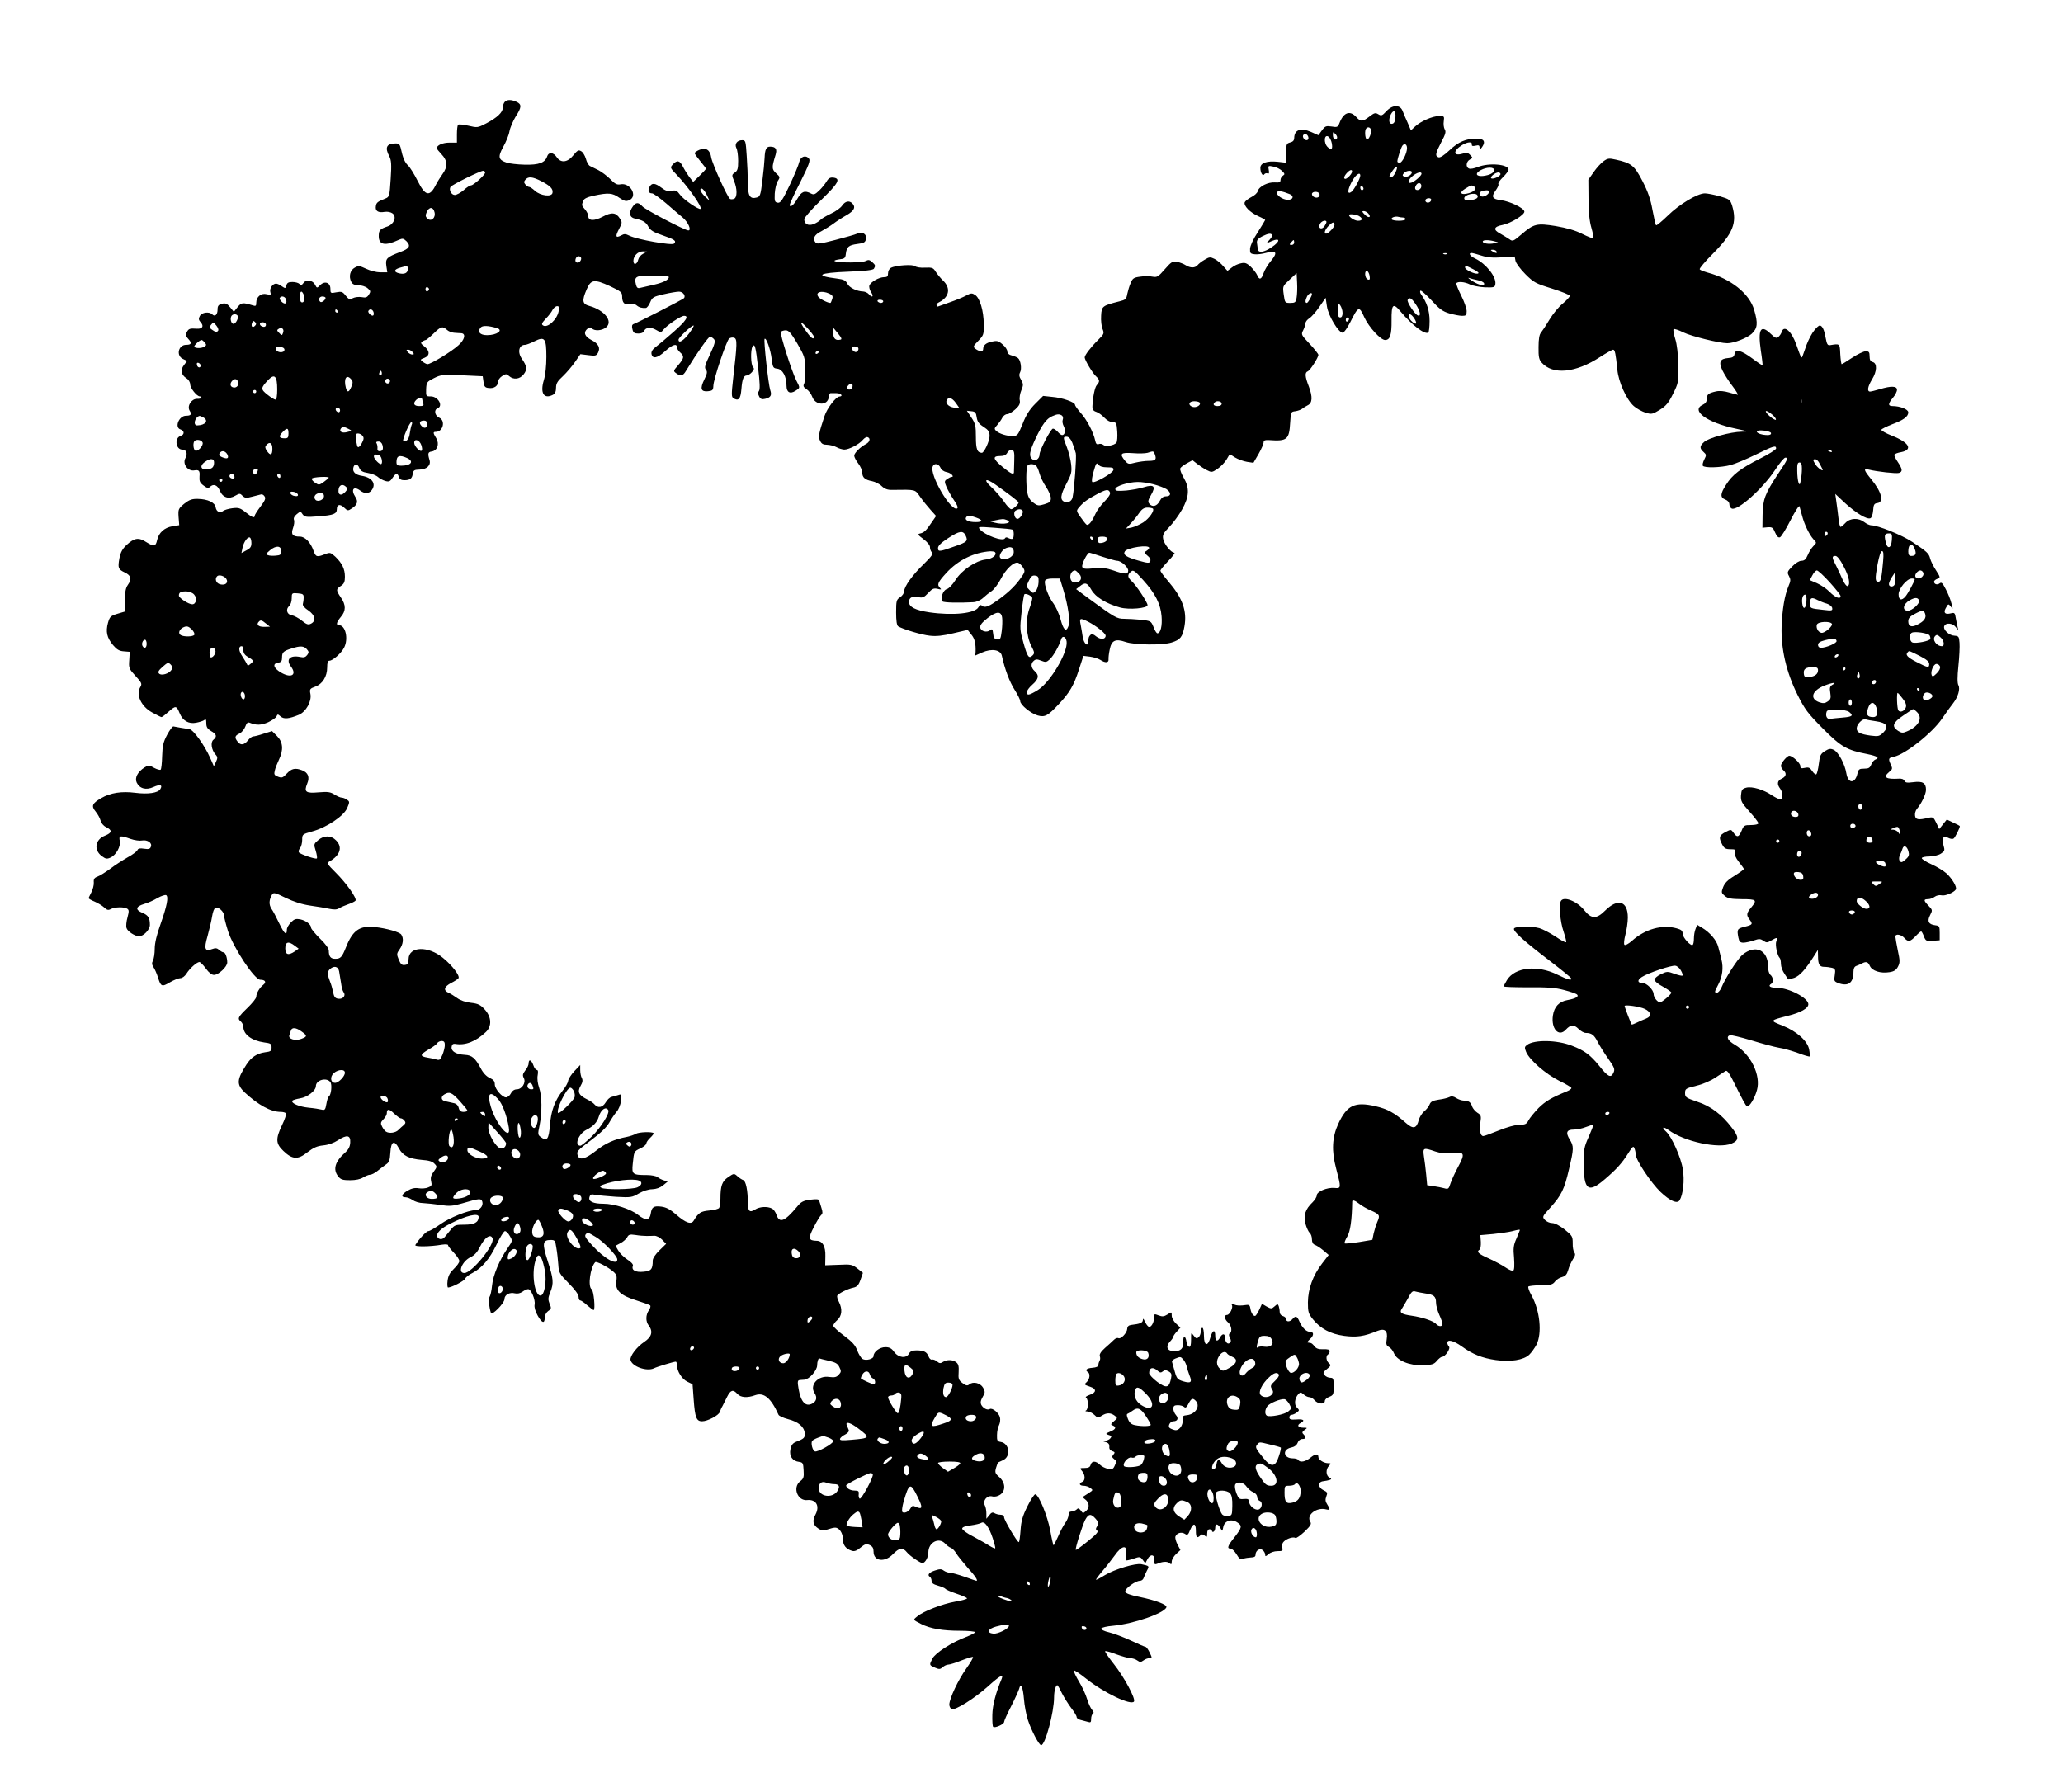
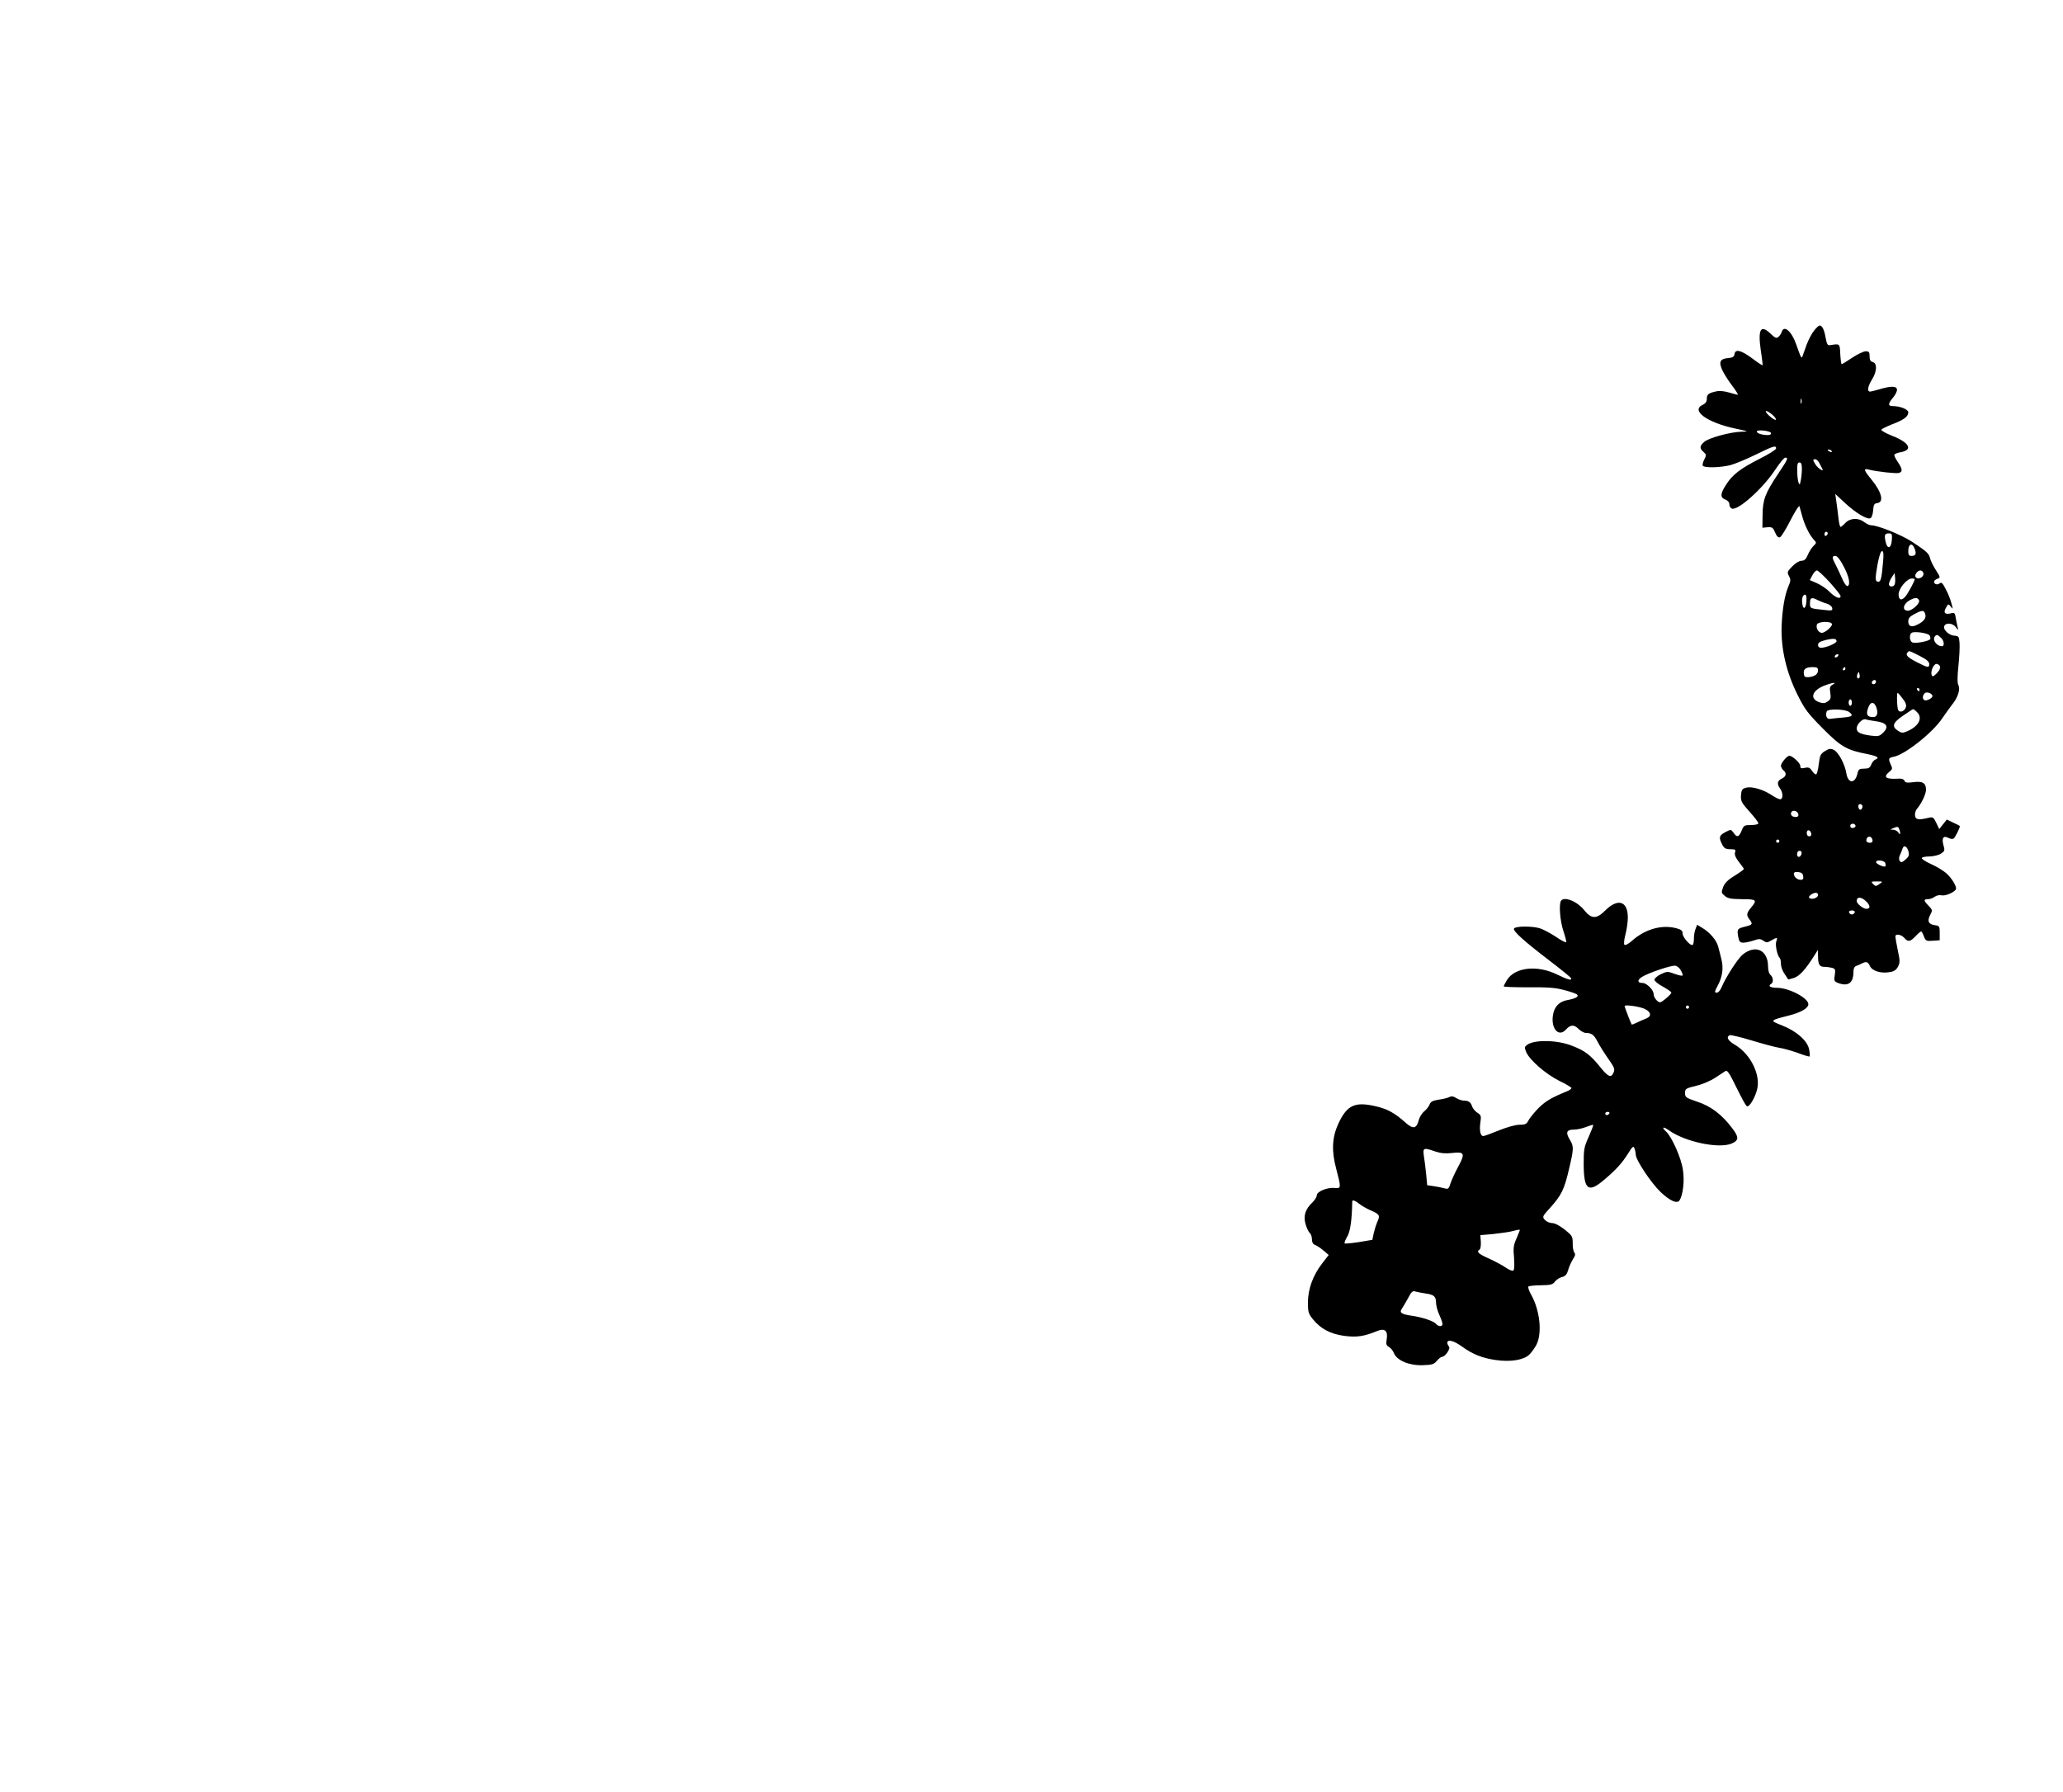
<svg xmlns="http://www.w3.org/2000/svg" version="1.0" width="1280pt" height="1112pt" viewBox="0 0 1280 1112" preserveAspectRatio="xMidYMid meet">
  <g transform="translate(0,1112) scale(0.1,-0.1)" fill="#000000" stroke="none">
-     <path d="M3132 10488 c-7 -7 -12 -23 -12 -35 0 -30 -35 -63 -104 -99 -52 -27 -55 -27 -110 -14 -31 7 -59 10 -64 6 -4 -5 -7 -31 -7 -59 l0 -52 -46 0 c-42 0 -79 -16 -79 -35 0 -4 14 -21 30 -38 37 -39 39 -77 5 -123 -13 -19 -30 -45 -37 -59 -41 -84 -68 -80 -117 18 -21 42 -48 85 -60 96 -19 17 -32 47 -45 109 -5 20 -12 27 -30 27 -58 0 -70 -25 -40 -81 12 -24 14 -50 8 -140 -7 -107 -8 -111 -33 -121 -48 -19 -56 -25 -59 -48 -5 -29 15 -42 53 -35 19 3 39 -1 50 -9 28 -20 10 -67 -30 -81 -48 -16 -55 -24 -55 -61 0 -54 40 -62 123 -23 25 11 30 10 49 -8 28 -29 19 -46 -39 -67 -84 -32 -92 -40 -86 -86 l6 -40 -44 0 c-23 0 -63 10 -87 22 -41 19 -48 20 -71 7 -29 -16 -39 -56 -21 -89 7 -14 21 -20 44 -20 19 0 44 -8 56 -18 20 -16 21 -21 9 -40 -11 -18 -20 -21 -45 -16 -18 3 -42 0 -54 -6 -20 -11 -25 -9 -45 15 -19 25 -26 27 -58 21 -36 -7 -37 -6 -37 22 0 39 -36 51 -64 22 -19 -19 -20 -19 -31 3 -14 28 -55 35 -72 11 -10 -14 -16 -15 -25 -6 -7 7 -26 12 -44 12 -24 0 -33 -5 -37 -21 -5 -20 -7 -20 -29 -5 -12 9 -28 16 -35 16 -21 0 -41 -29 -36 -51 6 -20 3 -21 -22 -15 -34 9 -65 -16 -65 -52 0 -21 -3 -23 -22 -17 -63 19 -70 18 -94 -11 l-23 -29 -23 28 c-19 23 -28 27 -51 22 -21 -6 -27 -13 -27 -35 0 -33 -16 -48 -33 -31 -19 19 -65 13 -77 -10 -9 -16 -8 -24 5 -39 22 -24 11 -42 -23 -40 -44 3 -51 1 -63 -21 -9 -17 -7 -25 10 -43 23 -25 19 -36 -14 -36 -49 0 -64 -68 -19 -88 l25 -12 -19 -25 c-24 -30 -19 -60 14 -82 14 -8 24 -25 24 -38 0 -23 41 -75 60 -75 5 0 10 -4 10 -8 0 -4 -12 -8 -27 -7 -36 0 -64 -45 -46 -74 14 -22 8 -31 -23 -31 -44 0 -73 -73 -34 -85 25 -8 26 -32 1 -40 -40 -12 -31 -85 10 -85 26 0 35 -25 19 -54 -19 -36 16 -82 56 -75 29 5 35 -3 32 -37 -2 -30 2 -40 25 -57 21 -16 30 -18 39 -9 22 22 47 13 62 -23 18 -43 56 -55 96 -31 26 15 30 15 45 -1 15 -14 23 -15 60 -5 24 6 49 13 55 14 7 2 17 -4 22 -13 8 -12 2 -26 -26 -63 -20 -26 -36 -52 -36 -57 0 -16 -16 -10 -56 22 -34 27 -44 30 -83 25 -24 -3 -50 -11 -57 -17 -19 -16 -42 -4 -46 23 -4 30 -50 51 -110 52 -37 1 -53 -5 -85 -30 -36 -30 -38 -34 -35 -82 l4 -51 -43 -7 c-49 -8 -84 -40 -94 -85 -9 -41 -19 -43 -66 -14 -49 32 -75 28 -125 -18 -25 -24 -36 -45 -43 -81 -11 -61 -8 -69 34 -89 39 -19 44 -40 18 -77 -13 -18 -18 -44 -18 -95 l0 -70 -47 -14 c-42 -13 -47 -18 -58 -56 -15 -55 -7 -92 31 -138 23 -27 38 -37 67 -39 l37 -3 -3 -52 c-4 -49 -1 -54 39 -98 37 -40 41 -49 31 -66 -31 -49 3 -123 73 -161 28 -15 53 -28 57 -28 5 0 25 16 46 35 42 37 47 37 67 -12 19 -46 56 -67 102 -58 21 4 44 11 51 17 9 8 12 3 12 -20 0 -24 7 -35 30 -49 34 -19 38 -34 14 -54 -19 -15 -12 -63 13 -91 14 -15 14 -22 3 -46 l-13 -27 -24 54 c-34 76 -102 171 -127 176 -12 2 -37 6 -56 9 -19 3 -39 7 -44 8 -5 2 -23 -22 -39 -52 -24 -45 -29 -68 -31 -132 -1 -42 -5 -80 -9 -84 -4 -4 -22 1 -41 11 -32 18 -36 18 -60 2 -43 -28 -61 -64 -48 -93 18 -38 58 -49 104 -28 42 19 59 13 42 -14 -15 -23 -76 -32 -154 -22 -86 11 -156 0 -212 -33 -57 -33 -63 -49 -34 -84 13 -16 26 -40 30 -55 3 -15 18 -33 33 -40 41 -20 39 -36 -6 -54 -61 -24 -71 -89 -19 -127 23 -17 31 -19 53 -9 36 16 65 69 58 104 -7 33 2 35 67 12 25 -9 57 -13 71 -10 34 6 65 -15 55 -39 -5 -14 -14 -16 -42 -12 -25 4 -37 2 -41 -8 -3 -8 -30 -29 -62 -46 -31 -18 -80 -49 -108 -71 -29 -21 -64 -43 -78 -48 -20 -7 -25 -16 -23 -37 1 -16 -6 -42 -15 -60 -9 -18 -17 -34 -17 -37 0 -3 17 -13 37 -21 21 -9 47 -25 59 -36 18 -17 26 -19 42 -10 25 13 82 14 101 2 12 -8 12 -16 2 -54 -7 -25 -10 -54 -6 -66 6 -21 52 -51 78 -51 28 0 67 41 67 70 0 44 -10 60 -46 75 -46 19 -43 39 9 55 23 6 61 23 84 37 23 13 47 21 54 18 16 -11 5 -66 -35 -180 -24 -66 -36 -118 -36 -153 0 -29 -5 -62 -11 -73 -8 -15 -7 -26 4 -42 8 -12 20 -40 27 -62 18 -58 24 -61 74 -31 24 14 54 26 65 26 12 0 28 12 38 28 20 32 63 71 80 72 6 0 24 -18 40 -40 19 -26 36 -40 51 -40 28 0 82 51 82 77 0 31 -12 63 -23 63 -6 0 -18 7 -27 15 -13 12 -24 13 -42 6 -47 -18 -54 -1 -30 81 11 40 24 95 28 121 4 27 13 51 21 54 18 7 53 -25 53 -48 0 -10 11 -53 24 -95 33 -104 165 -304 201 -304 31 0 40 -15 18 -32 -22 -17 -43 -52 -43 -74 0 -9 -25 -40 -55 -69 -59 -57 -63 -66 -40 -85 8 -7 15 -22 15 -34 1 -46 52 -84 129 -95 41 -5 46 -9 46 -31 0 -22 -6 -26 -40 -30 -51 -7 -87 -31 -117 -78 -59 -92 -61 -122 -10 -171 84 -78 162 -121 223 -121 15 0 30 -4 33 -9 4 -5 -7 -38 -24 -73 -41 -86 -39 -115 8 -160 56 -54 90 -56 149 -9 38 29 60 39 98 43 32 3 66 15 92 32 55 36 79 32 76 -14 -1 -24 -10 -43 -30 -61 -65 -57 -79 -107 -44 -150 15 -19 28 -23 73 -23 35 0 64 6 81 17 15 9 34 17 43 17 9 0 29 10 44 22 16 13 40 31 54 41 21 14 25 26 28 74 4 71 24 81 53 27 24 -46 63 -65 142 -72 44 -3 67 -10 79 -24 17 -17 16 -20 -5 -49 -17 -22 -21 -38 -16 -59 6 -26 3 -31 -19 -39 -13 -6 -40 -8 -58 -5 -24 4 -44 0 -71 -16 -37 -22 -41 -40 -9 -40 10 0 29 -8 42 -17 14 -10 43 -19 65 -19 22 -1 70 -6 107 -12 57 -8 76 -7 135 10 109 32 119 33 126 9 6 -25 -16 -51 -43 -51 -45 0 -159 -46 -216 -86 -34 -24 -68 -44 -76 -44 -13 0 -59 -50 -81 -86 -7 -12 91 -11 166 2 21 3 37 2 37 -3 0 -6 16 -26 35 -46 19 -20 35 -43 35 -53 0 -9 -15 -30 -34 -48 -24 -23 -35 -42 -39 -74 -3 -23 -1 -42 3 -42 22 0 101 41 106 55 4 9 24 25 45 35 59 31 107 87 150 177 22 46 45 83 52 83 7 0 21 -13 30 -30 18 -30 18 -30 -13 -75 -51 -74 -91 -169 -97 -232 -3 -32 -10 -63 -15 -70 -8 -10 -4 -64 8 -101 5 -19 84 61 84 86 0 27 32 44 64 36 16 -4 34 0 48 10 12 9 28 16 35 16 18 0 46 -66 40 -96 -3 -16 4 -42 20 -70 26 -46 43 -50 43 -9 0 13 10 31 21 39 20 13 21 18 9 45 -10 26 -10 37 4 71 23 57 20 84 -16 195 -35 108 -32 130 18 130 27 0 29 -3 36 -50 5 -27 10 -74 12 -103 3 -50 7 -57 65 -116 38 -38 61 -70 61 -84 0 -12 4 -22 10 -22 5 0 25 -13 43 -30 19 -16 37 -30 40 -30 12 0 1 121 -12 129 -25 16 -9 136 22 168 8 8 82 -31 114 -60 18 -16 22 -27 17 -57 -9 -56 25 -89 122 -119 44 -14 83 -28 88 -32 4 -4 1 -18 -8 -30 -20 -29 -21 -69 -1 -95 28 -37 19 -70 -27 -101 -47 -31 -90 -88 -86 -112 8 -41 102 -74 146 -52 17 9 123 41 135 41 4 0 7 -9 7 -21 0 -38 31 -87 64 -103 l33 -16 7 -96 c8 -111 17 -134 52 -134 34 0 104 37 110 58 3 9 10 26 17 37 6 11 19 37 29 58 21 42 37 46 63 17 20 -23 62 -26 111 -8 54 19 98 -18 144 -121 3 -8 30 -20 60 -28 63 -16 100 -47 103 -87 2 -29 -4 -34 -55 -54 -20 -8 -29 -21 -34 -47 -8 -42 13 -72 54 -77 23 -3 26 -8 28 -52 3 -42 0 -52 -21 -68 -49 -38 -17 -123 43 -117 55 6 80 -36 52 -89 -22 -40 -16 -66 18 -88 21 -14 31 -15 57 -5 17 6 38 11 47 11 25 0 48 -34 48 -72 0 -37 19 -61 56 -72 15 -5 31 1 53 20 28 23 36 25 57 16 18 -9 24 -19 24 -41 0 -60 69 -69 120 -16 40 41 61 44 87 12 16 -21 83 -67 96 -67 17 0 37 36 37 66 0 63 66 97 105 54 10 -11 25 -22 34 -25 9 -3 24 -18 33 -33 9 -16 42 -56 72 -91 47 -51 66 -81 54 -81 -2 0 -34 11 -73 25 -38 13 -79 25 -91 25 -11 0 -28 6 -38 13 -15 11 -25 11 -55 1 -37 -12 -49 -28 -32 -39 6 -3 11 -15 11 -25 0 -14 11 -22 40 -30 21 -6 42 -15 45 -19 3 -5 34 -19 70 -31 36 -12 65 -25 65 -29 0 -4 -33 -14 -72 -20 -80 -14 -200 -60 -237 -92 -27 -22 -28 -20 24 -47 58 -29 134 -42 240 -42 52 0 95 -4 95 -9 0 -4 -26 -18 -57 -30 -90 -34 -190 -99 -208 -134 -20 -40 -20 -40 16 -56 26 -11 32 -11 48 3 10 9 25 16 35 16 10 0 47 12 82 26 36 14 68 24 71 21 3 -3 -16 -35 -42 -72 -50 -70 -104 -185 -105 -223 0 -12 7 -25 15 -28 22 -9 140 65 224 140 74 67 99 81 86 48 -37 -87 -57 -166 -58 -224 -1 -36 1 -70 5 -74 10 -10 68 16 68 30 0 7 19 50 43 96 24 47 46 96 50 109 10 41 24 13 30 -61 3 -40 14 -100 25 -133 22 -66 69 -155 82 -155 25 0 80 204 80 297 0 44 13 84 23 73 3 -3 15 -25 27 -50 13 -25 38 -65 56 -89 19 -24 34 -49 34 -56 0 -7 10 -15 23 -18 12 -3 32 -9 45 -12 19 -6 22 -4 22 18 0 14 5 29 11 32 7 5 5 13 -5 24 -9 10 -23 40 -31 67 -8 27 -30 76 -50 108 -20 33 -34 64 -32 69 1 5 36 -18 77 -51 109 -87 279 -168 296 -141 11 18 -62 153 -124 231 -33 42 -58 78 -55 81 2 3 34 -5 69 -19 36 -13 75 -24 87 -24 12 0 32 -6 43 -14 17 -12 22 -12 39 0 10 8 27 14 37 14 17 0 17 2 1 35 -9 19 -21 35 -25 35 -5 0 -46 18 -91 39 -45 21 -106 44 -135 51 -31 7 -51 17 -49 24 2 6 35 14 73 17 128 12 319 78 331 115 5 16 -66 43 -167 64 -60 12 -86 22 -88 33 -4 18 63 67 91 67 10 0 20 8 23 18 3 9 12 29 20 45 16 29 16 29 -34 40 -35 8 -166 -31 -227 -68 -30 -19 -55 -31 -55 -28 0 3 19 29 43 57 24 28 56 70 73 93 45 65 81 69 71 8 -3 -18 -3 -35 -1 -38 3 -2 23 2 46 10 40 14 43 13 58 -7 l16 -21 14 26 c18 34 46 29 43 -9 -2 -23 1 -26 15 -21 35 15 63 17 77 5 13 -10 15 -9 15 9 0 12 12 33 27 47 l27 25 -18 34 c-10 19 -16 41 -13 50 9 22 36 30 58 17 16 -11 21 -8 33 23 20 47 36 44 36 -5 0 -41 7 -49 28 -28 8 8 15 8 27 -2 13 -11 15 -9 15 14 0 16 5 26 15 26 8 0 15 -5 15 -11 0 -5 5 -7 10 -4 6 3 10 15 10 26 0 26 16 24 32 -3 12 -23 12 -23 18 6 7 38 50 53 86 29 33 -21 30 -33 -16 -92 -43 -54 -49 -71 -25 -71 9 0 25 -16 37 -35 17 -29 24 -34 42 -28 11 4 33 7 49 8 18 0 27 5 27 16 0 27 27 44 45 29 8 -7 15 -19 15 -28 0 -12 3 -12 20 3 12 11 36 19 56 19 31 0 35 2 30 22 -4 14 0 29 10 38 18 18 58 31 72 22 5 -3 30 15 56 39 39 38 45 48 35 63 -25 41 41 91 100 75 25 -6 26 0 6 31 -12 18 -13 30 -6 49 9 23 7 28 -17 39 -35 17 -37 52 -2 56 14 2 32 5 40 8 13 5 12 7 -2 15 -22 12 -23 52 -2 73 14 15 13 16 -8 16 -26 1 -58 22 -58 38 0 22 -19 21 -48 -3 -31 -26 -66 -33 -77 -15 -3 6 -19 10 -34 10 -58 0 -67 55 -10 67 20 4 34 14 40 29 5 14 17 24 29 24 23 0 26 10 8 29 -11 10 -9 15 6 27 19 13 19 14 -6 14 -35 0 -44 16 -17 30 29 16 16 25 -31 21 -31 -2 -40 1 -40 13 0 9 6 16 13 16 7 0 22 6 32 14 18 13 18 15 2 31 -19 18 -14 59 9 84 12 13 16 12 32 -2 10 -9 26 -17 35 -17 10 0 25 -9 34 -20 21 -24 63 -27 63 -4 0 9 12 20 28 26 25 10 27 15 27 64 0 48 -2 54 -21 54 -12 0 -28 7 -35 16 -12 14 -10 19 14 38 25 20 26 24 13 36 -18 14 -21 46 -6 55 6 3 10 12 10 20 0 10 -12 13 -40 12 -29 -1 -43 4 -54 18 -8 11 -19 21 -25 21 -6 1 -14 2 -18 3 -4 0 3 10 16 22 24 22 24 44 -1 44 -23 0 -49 26 -65 63 -15 35 -24 39 -43 17 -16 -19 -40 -20 -40 -1 0 7 -9 16 -20 19 -12 3 -20 14 -20 25 0 11 -3 28 -6 37 -6 14 -8 14 -26 -2 -18 -16 -21 -16 -49 -1 l-29 17 -16 -35 c-9 -19 -20 -36 -24 -39 -11 -7 -28 16 -32 45 -2 18 -8 24 -23 22 -42 -6 -61 -5 -79 3 -13 6 -17 5 -13 -3 10 -15 -13 -62 -30 -62 -20 0 -16 -28 7 -47 21 -18 27 -58 10 -68 -7 -4 -6 -13 1 -27 8 -15 8 -23 0 -31 -14 -14 -31 6 -31 36 0 23 -17 22 -30 -3 -16 -29 -30 -24 -30 10 0 43 -17 37 -30 -10 -16 -59 -40 -53 -40 10 0 28 -4 50 -10 50 -5 0 -10 -11 -10 -24 0 -13 -6 -29 -14 -35 -11 -10 -17 -7 -30 11 -16 22 -16 21 -16 -26 0 -34 -4 -46 -12 -44 -7 3 -15 15 -16 29 -6 42 -22 45 -20 4 2 -43 -16 -61 -58 -60 -41 0 -54 28 -26 58 12 13 22 27 22 32 0 5 10 19 22 32 l22 24 -27 25 c-15 14 -27 36 -27 50 0 24 0 24 -26 7 -21 -13 -32 -15 -55 -6 -28 11 -29 10 -29 -16 0 -32 -21 -64 -35 -53 -6 4 -16 18 -22 32 -8 18 -12 20 -12 8 -1 -17 -18 -24 -71 -30 -17 -2 -25 -9 -26 -24 -1 -26 -41 -67 -55 -58 -6 3 -18 -1 -27 -10 -9 -9 -34 -32 -56 -51 -26 -23 -36 -40 -32 -51 3 -9 3 -21 -1 -27 -4 -7 -8 -19 -8 -27 0 -10 -12 -16 -37 -18 -37 -3 -48 -14 -28 -27 15 -9 12 -42 -6 -60 -19 -18 -19 -17 21 -31 40 -13 38 -36 -4 -50 -20 -7 -29 -14 -22 -18 15 -10 14 -73 -1 -79 -7 -3 -3 -6 10 -6 12 -1 31 -10 43 -22 19 -19 22 -19 44 -5 30 20 56 20 81 1 19 -15 19 -15 -5 -35 -20 -17 -21 -21 -7 -26 25 -10 19 -24 -16 -38 -30 -13 -30 -14 -9 -21 18 -5 20 -9 10 -21 -6 -8 -21 -14 -33 -15 -19 -1 -18 -2 4 -8 18 -5 24 -14 23 -29 -2 -13 5 -23 18 -27 17 -6 18 -9 7 -22 -10 -12 -9 -17 5 -28 14 -10 15 -16 4 -39 -10 -23 -16 -26 -42 -21 -16 3 -39 14 -50 25 -27 26 -51 25 -58 0 -4 -15 -14 -20 -38 -20 -30 0 -31 -1 -16 -18 21 -23 22 -61 2 -68 -23 -9 -18 -24 8 -24 13 0 32 -6 42 -14 18 -13 17 -14 -11 -32 -16 -10 -31 -20 -34 -22 -3 -2 2 -9 11 -15 28 -20 31 -52 9 -72 -20 -18 -21 -18 -34 1 -12 15 -17 17 -27 6 -7 -6 -21 -12 -31 -12 -12 0 -18 -7 -18 -21 0 -11 -9 -34 -20 -49 -12 -16 -32 -54 -45 -85 -14 -30 -26 -55 -28 -55 -2 0 -12 42 -21 94 -18 91 -69 217 -92 223 -6 2 -28 -31 -49 -74 -31 -62 -39 -92 -43 -150 -3 -40 -7 -73 -11 -73 -10 0 -91 137 -91 154 0 10 -9 16 -22 16 -13 0 -30 5 -38 10 -11 7 -20 4 -32 -13 l-18 -22 0 33 c0 18 -4 41 -10 51 -14 28 14 63 46 55 15 -4 34 0 49 10 36 24 34 74 -4 109 -27 23 -29 30 -21 58 5 17 11 32 12 33 2 1 15 7 30 14 52 22 42 106 -14 114 -20 3 -23 9 -22 43 0 22 6 50 13 62 6 13 9 34 5 48 -7 28 -47 60 -63 51 -14 -9 -40 4 -52 25 -7 15 -5 27 8 50 16 27 16 32 3 57 -17 30 -62 41 -86 21 -12 -10 -20 -8 -42 8 -24 18 -27 27 -24 68 2 36 -1 50 -15 61 -22 17 -57 18 -83 2 -15 -10 -22 -9 -37 4 -10 8 -24 13 -30 11 -7 -3 -17 6 -22 20 -11 28 -29 37 -76 37 -24 0 -38 -6 -45 -20 -17 -32 -65 -26 -92 10 -16 23 -30 30 -55 30 -35 0 -73 -29 -73 -55 0 -19 -48 -31 -69 -18 -9 6 -23 29 -32 52 -12 33 -31 54 -82 92 -37 27 -67 55 -67 62 0 7 11 23 25 35 29 26 33 68 10 113 -9 16 -13 34 -10 39 9 14 65 42 99 49 23 5 33 15 45 49 l15 43 -34 27 c-32 25 -40 27 -117 23 l-83 -3 1 56 c2 62 -18 96 -55 96 -50 1 -53 15 -17 84 18 36 39 70 46 76 10 8 10 18 2 43 -5 18 -12 38 -14 45 -2 11 -15 12 -56 7 -44 -6 -57 -13 -82 -44 -76 -91 -108 -104 -127 -51 -5 17 -18 35 -28 40 -28 15 -78 12 -105 -6 -33 -21 -45 -11 -45 40 0 78 -12 137 -29 143 -9 3 -25 14 -36 24 -20 18 -22 18 -57 -6 -38 -26 -48 -53 -48 -134 0 -25 -4 -51 -8 -57 -4 -6 -31 -14 -61 -16 -54 -5 -67 -14 -97 -63 -15 -26 -50 -14 -109 38 -37 32 -61 45 -92 49 -46 6 -59 -2 -65 -41 -6 -44 -31 -48 -78 -11 -46 37 -149 70 -217 70 -62 0 -93 14 -86 40 5 18 11 21 37 15 17 -3 75 -8 128 -12 92 -5 100 -4 142 21 26 15 60 26 83 26 25 1 48 9 67 24 l29 24 -24 7 c-13 4 -31 13 -39 20 -8 7 -38 13 -66 13 -89 0 -95 4 -88 70 8 77 7 77 48 96 20 9 36 23 36 30 0 7 11 23 25 36 14 13 23 26 20 28 -10 10 -91 7 -110 -4 -11 -7 -36 -15 -55 -19 -79 -15 -134 -40 -192 -86 -63 -50 -101 -61 -112 -33 -11 28 -7 32 82 99 59 44 96 80 112 108 13 23 33 53 45 67 13 14 25 44 28 68 5 41 4 44 -16 37 -12 -4 -31 -9 -42 -12 -11 -2 -28 -18 -37 -34 -19 -32 -48 -38 -69 -13 -7 9 -28 23 -47 32 -51 25 -61 46 -40 83 13 22 15 35 8 49 -6 10 -10 33 -10 50 l0 31 -36 -38 c-20 -21 -37 -48 -39 -60 -1 -12 -16 -39 -34 -61 -49 -62 -72 -125 -79 -215 -7 -88 -18 -102 -57 -73 -18 13 -19 18 -7 73 16 81 15 182 -3 233 -9 26 -13 57 -9 77 4 22 2 33 -5 33 -7 0 -17 14 -22 30 -12 33 -29 40 -29 11 0 -10 -9 -30 -21 -44 -16 -22 -18 -30 -9 -47 15 -28 -11 -70 -44 -70 -14 0 -28 -9 -36 -25 -7 -14 -21 -25 -30 -25 -25 0 -70 53 -70 81 0 19 -8 29 -32 40 -20 9 -40 30 -55 59 -34 64 -55 82 -99 84 -54 3 -86 22 -82 49 2 16 9 21 23 19 61 -11 126 14 189 73 39 36 36 94 -6 140 -27 30 -42 37 -86 42 -32 3 -66 15 -85 29 -18 13 -42 28 -54 33 -34 15 -28 38 16 61 22 11 42 24 46 30 9 15 -39 79 -97 126 -92 76 -212 72 -213 -8 0 -27 -4 -34 -23 -36 -18 -3 -26 4 -38 33 -14 34 -13 38 6 65 21 30 26 66 10 90 -10 16 -91 39 -164 47 -95 10 -138 -20 -180 -127 -24 -60 -33 -70 -66 -70 -29 0 -40 15 -40 52 0 12 -23 44 -55 74 -30 30 -55 60 -55 67 0 20 -31 44 -67 52 -27 5 -37 2 -58 -19 -14 -14 -25 -34 -25 -44 0 -41 -15 -29 -46 35 -18 38 -40 80 -50 94 -17 26 -15 57 5 89 9 13 21 9 84 -22 50 -24 99 -40 153 -48 43 -6 97 -15 119 -20 29 -6 46 -5 60 4 11 7 37 18 57 25 21 7 40 17 44 22 9 15 -55 106 -122 173 -55 55 -58 60 -40 70 67 38 83 89 41 131 -31 32 -75 32 -111 1 -27 -23 -28 -25 -15 -66 7 -23 10 -44 7 -47 -7 -7 -104 26 -112 38 -3 6 0 17 8 26 7 9 13 32 13 51 0 34 1 35 61 52 90 24 196 95 218 145 16 38 16 41 -1 52 -9 7 -24 13 -32 13 -9 0 -29 9 -45 19 -25 16 -41 19 -99 14 -80 -7 -92 2 -71 54 17 40 6 69 -32 83 -42 16 -65 11 -94 -20 -25 -27 -31 -29 -55 -20 -23 9 -26 14 -20 38 3 15 15 45 26 68 29 61 25 109 -12 146 l-31 31 -52 -16 c-29 -10 -58 -17 -65 -17 -7 0 -22 -11 -33 -25 -23 -29 -46 -32 -64 -7 -20 25 -17 37 12 50 14 7 30 26 36 43 8 22 15 29 27 24 42 -17 71 -16 115 3 25 12 49 28 52 37 6 14 8 14 25 -1 20 -18 52 -15 113 10 45 19 81 84 72 130 -6 29 -3 33 30 45 45 16 74 63 74 119 0 30 4 42 14 42 21 0 74 47 91 81 28 54 9 139 -31 139 -21 0 -17 18 11 52 32 37 32 74 0 120 -31 46 -31 52 0 72 20 13 25 25 25 57 0 48 -17 83 -59 124 -30 27 -33 28 -64 16 -51 -20 -58 -18 -72 22 -18 51 -52 87 -84 87 -46 0 -57 14 -43 53 7 19 10 42 6 51 -4 10 2 23 17 35 23 19 24 19 37 -1 13 -17 22 -18 100 -12 92 7 112 15 112 45 0 29 20 33 45 9 22 -21 24 -21 48 -5 34 22 41 43 22 71 -30 46 -11 71 31 39 26 -20 54 -19 70 3 30 39 3 79 -60 89 -40 6 -59 24 -54 49 5 28 27 28 37 1 8 -19 20 -27 53 -32 24 -4 52 -15 63 -25 11 -10 32 -21 47 -25 21 -6 30 -2 43 19 21 31 31 33 40 6 4 -14 15 -20 33 -20 36 0 49 10 53 40 4 22 9 25 43 26 44 1 71 27 61 59 -12 40 -10 50 13 53 35 5 50 46 29 82 -21 34 -21 40 -3 40 45 0 62 70 21 88 -28 13 -34 49 -10 58 37 15 3 74 -42 74 -30 0 -30 1 -29 45 2 43 5 46 48 68 44 22 54 23 175 18 l128 -6 5 -35 c4 -29 9 -36 33 -38 33 -4 57 13 57 39 0 10 11 26 25 35 24 15 27 15 44 0 27 -24 66 -20 90 11 23 29 21 50 -10 95 -30 42 -20 88 19 88 8 0 34 10 58 22 64 32 74 19 74 -96 0 -55 -6 -114 -16 -146 -24 -80 1 -119 57 -90 13 7 19 21 19 44 0 26 9 41 43 72 23 22 57 62 75 88 l33 48 49 -6 c43 -6 50 -4 60 14 17 31 3 58 -41 80 -42 22 -51 48 -24 70 12 10 19 10 27 2 18 -18 63 -14 88 6 46 37 -9 107 -102 133 -45 12 -49 32 -18 103 26 62 47 65 143 21 68 -32 77 -39 77 -63 0 -41 14 -56 46 -49 17 3 35 0 44 -8 15 -13 34 -18 57 -16 7 0 19 16 27 35 13 31 20 35 85 50 38 9 81 16 94 16 25 0 44 -27 30 -41 -9 -9 -290 -153 -312 -160 -10 -4 -12 -13 -7 -32 5 -22 12 -27 37 -27 17 0 32 6 35 15 9 24 42 27 74 8 31 -18 31 -18 48 3 23 28 107 84 126 84 33 0 13 -31 -64 -99 -44 -39 -94 -81 -110 -93 -20 -14 -30 -30 -28 -43 5 -34 36 -29 83 14 46 42 75 52 75 26 0 -8 9 -23 20 -32 27 -24 25 -36 -12 -79 -31 -35 -31 -37 -13 -50 28 -21 43 -17 61 14 71 116 139 212 149 212 7 0 18 -7 25 -15 10 -12 5 -30 -25 -95 -31 -65 -36 -82 -25 -94 10 -13 8 -24 -10 -61 -28 -57 -21 -77 22 -73 29 3 33 7 34 33 0 39 81 280 98 294 8 6 21 8 31 5 20 -8 19 -37 -6 -252 -11 -98 -11 -115 1 -123 32 -20 45 -6 50 56 5 64 14 85 34 85 7 0 21 9 31 20 14 16 16 23 7 32 -14 14 -16 106 -3 127 14 22 20 1 35 -134 11 -90 12 -132 5 -141 -7 -9 -7 -19 1 -34 9 -17 17 -20 38 -15 34 8 42 22 31 54 -12 37 -42 311 -35 318 10 10 37 -65 44 -125 7 -53 9 -57 35 -60 33 -4 57 -49 57 -106 0 -41 22 -53 56 -31 29 19 29 17 5 63 -29 58 -103 290 -96 302 3 5 17 10 30 10 18 0 33 -16 72 -82 45 -78 48 -88 50 -158 1 -41 -3 -82 -8 -92 -7 -13 -4 -21 15 -33 14 -9 29 -30 35 -46 19 -56 96 -59 103 -4 2 14 6 25 11 25 4 0 21 0 37 0 28 0 44 -19 18 -21 -22 -1 -77 -74 -92 -120 -36 -109 -40 -128 -28 -154 9 -19 19 -25 44 -25 18 -1 44 -7 58 -15 14 -8 35 -14 48 -15 29 0 92 32 115 60 10 12 23 20 30 17 20 -6 14 -31 -11 -43 -33 -17 -72 -55 -72 -72 0 -8 11 -30 25 -48 14 -18 25 -44 25 -57 0 -30 17 -45 61 -53 19 -4 46 -17 60 -31 18 -17 37 -24 65 -23 149 2 140 4 173 -43 16 -23 45 -59 64 -80 l35 -39 -29 -42 c-33 -50 -47 -62 -72 -67 -15 -3 -11 -10 22 -34 24 -18 41 -38 41 -50 0 -12 5 -26 12 -33 9 -9 -2 -25 -49 -71 -71 -68 -123 -141 -123 -170 0 -11 -11 -28 -25 -37 -23 -15 -25 -22 -25 -95 0 -51 4 -80 13 -86 30 -18 146 -53 196 -58 40 -5 82 0 145 15 l90 21 22 -28 c22 -26 29 -57 27 -110 l-2 -21 43 19 c59 26 114 17 122 -20 18 -83 48 -163 79 -211 19 -30 35 -62 35 -71 0 -23 66 -77 109 -89 44 -12 63 -2 129 69 69 73 95 118 127 218 l27 83 41 -5 c23 -3 51 -12 64 -20 30 -20 53 -19 51 3 -1 9 2 37 7 60 11 58 35 70 99 48 56 -19 230 -21 286 -3 54 17 67 34 79 100 17 96 -12 176 -100 279 -27 31 -49 61 -49 67 0 5 22 32 49 60 27 28 44 51 37 51 -20 0 -63 53 -69 85 -5 25 1 37 38 75 24 25 60 74 79 108 45 80 48 133 10 198 -14 24 -24 50 -21 57 2 7 21 21 41 32 l35 19 28 -22 c16 -12 42 -30 60 -39 31 -16 33 -15 68 8 19 13 44 39 55 57 l20 34 33 -21 c18 -11 51 -23 74 -27 l40 -6 32 55 c17 30 31 62 31 71 0 13 8 16 33 15 113 -8 126 2 132 109 4 65 5 67 32 70 15 2 34 9 42 15 7 6 23 16 35 22 29 14 31 52 7 116 -25 64 -26 88 -6 95 14 6 65 85 65 102 0 5 -24 36 -54 68 -53 56 -54 58 -40 85 8 16 14 35 14 43 0 9 11 23 24 31 14 9 42 41 63 72 l38 55 8 -53 c8 -58 72 -164 98 -164 8 0 28 29 46 64 51 102 56 104 88 32 28 -61 101 -141 129 -141 31 0 41 32 40 122 -1 100 9 111 55 56 71 -85 150 -146 173 -132 4 3 8 35 8 72 0 64 -17 115 -52 164 -7 9 -9 20 -5 24 4 4 34 -23 68 -59 49 -54 70 -70 112 -82 28 -8 63 -15 79 -15 24 0 28 4 28 29 0 16 -15 59 -34 97 -19 37 -32 72 -30 76 8 13 53 9 84 -7 16 -8 58 -16 92 -18 58 -2 63 0 66 20 7 45 -58 126 -124 158 -33 15 -46 35 -23 35 5 0 33 -7 60 -16 37 -12 71 -15 129 -11 l78 5 5 -27 c3 -14 30 -51 61 -82 52 -52 63 -58 166 -90 60 -19 110 -39 110 -45 0 -6 -20 -28 -44 -48 -25 -20 -61 -64 -82 -99 -20 -34 -44 -70 -52 -80 -11 -12 -16 -40 -16 -91 -1 -60 3 -78 19 -96 69 -78 210 -65 362 34 39 25 76 46 82 46 11 0 16 -27 26 -125 7 -75 57 -186 102 -225 18 -16 51 -34 73 -41 37 -11 43 -10 87 17 39 24 55 42 83 99 34 68 35 73 33 179 -1 69 -8 129 -19 163 -9 29 -14 56 -10 60 4 4 31 -5 61 -20 49 -24 224 -67 272 -67 41 0 123 32 152 59 36 34 39 65 15 147 -29 102 -146 195 -291 233 -23 7 -45 15 -47 20 -3 5 34 49 82 97 125 126 151 191 119 298 -12 37 -16 40 -77 58 -36 10 -77 18 -92 18 -46 0 -159 -68 -230 -138 -37 -36 -70 -63 -73 -60 -3 3 -13 46 -22 95 -12 67 -28 113 -62 179 -50 97 -69 112 -164 133 -43 10 -52 9 -77 -9 -16 -11 -44 -42 -62 -68 l-33 -47 1 -120 c0 -82 6 -138 18 -179 9 -32 15 -61 12 -64 -3 -3 -34 9 -68 26 -43 22 -95 37 -165 49 -119 19 -136 15 -216 -54 -47 -40 -52 -42 -71 -28 -12 8 -38 24 -59 36 -44 23 -39 43 16 53 51 10 139 64 135 84 -4 22 -91 63 -146 70 -53 6 -61 21 -32 60 12 17 20 34 17 39 -4 6 9 25 28 43 19 19 35 40 35 47 0 34 -121 44 -190 17 -22 -9 -47 -14 -55 -10 -22 8 -19 43 5 56 19 10 19 11 2 28 -14 15 -23 16 -49 8 -58 -17 -58 19 -1 54 35 21 65 22 60 2 -1 -8 6 -10 23 -6 20 5 25 2 25 -12 0 -16 2 -15 16 4 23 33 11 52 -33 52 -68 0 -114 -20 -169 -72 -34 -32 -59 -48 -69 -44 -22 8 -19 24 17 93 27 50 31 66 22 80 -6 10 -9 33 -6 51 4 31 3 32 -29 32 -41 0 -115 -33 -149 -65 l-26 -24 -20 47 c-12 26 -26 59 -32 75 -16 39 -63 38 -101 -4 -25 -27 -31 -29 -49 -18 -18 11 -25 9 -55 -14 -44 -33 -54 -34 -83 -2 -39 42 -78 27 -103 -38 -10 -26 -14 -28 -49 -22 -34 5 -40 3 -60 -24 l-22 -30 -45 20 c-64 28 -104 14 -105 -37 0 -15 -8 -24 -25 -28 -23 -6 -25 -11 -25 -66 l0 -60 -52 6 c-67 7 -108 -7 -108 -38 0 -30 15 -54 24 -40 4 6 13 9 20 6 10 -4 12 2 8 22 -5 26 -4 27 29 20 19 -3 43 -16 54 -27 17 -17 18 -21 5 -29 -8 -5 -15 -17 -15 -27 0 -14 -7 -17 -35 -15 -42 3 -99 -25 -106 -54 -3 -12 -21 -28 -40 -37 -19 -10 -37 -24 -41 -32 -8 -22 33 -64 85 -87 23 -10 42 -21 42 -23 0 -2 -21 -36 -46 -76 -28 -42 -47 -84 -48 -103 -1 -27 2 -31 28 -34 16 -2 49 2 73 9 63 17 72 2 29 -50 -19 -22 -40 -57 -46 -76 -13 -40 -27 -45 -40 -12 -5 12 -23 35 -39 51 -25 23 -36 28 -61 22 -18 -3 -44 -15 -58 -27 l-26 -20 -26 29 c-14 17 -38 37 -54 45 -27 13 -32 13 -62 -5 -18 -10 -38 -26 -44 -34 -16 -18 -44 -18 -73 0 -12 8 -36 17 -53 21 -29 5 -36 1 -77 -46 -41 -47 -48 -51 -76 -46 -17 4 -52 4 -77 0 -39 -5 -47 -10 -59 -40 -8 -18 -17 -49 -21 -68 -5 -31 -11 -36 -48 -45 -107 -27 -111 -30 -114 -89 -2 -30 2 -67 9 -83 11 -27 9 -31 -27 -67 -45 -44 -84 -95 -84 -109 0 -16 49 -98 70 -117 24 -22 25 -33 5 -55 -12 -13 -24 -71 -27 -130 -1 -21 5 -30 24 -36 13 -4 35 -20 49 -35 16 -17 37 -29 52 -29 23 0 25 -4 29 -57 2 -32 0 -63 -5 -70 -13 -17 -66 -27 -81 -14 -7 6 -21 9 -29 5 -12 -4 -18 2 -22 23 -10 49 -53 131 -90 171 -19 22 -35 44 -35 50 0 16 -79 44 -142 49 l-56 6 -49 -49 c-35 -35 -57 -70 -78 -124 -28 -69 -32 -75 -60 -76 -36 -1 -85 14 -104 32 -13 12 -12 17 6 36 11 13 26 33 32 46 6 12 20 22 30 22 11 0 33 14 51 30 25 23 31 36 27 57 -3 14 2 42 10 61 13 32 13 39 -1 64 -13 21 -14 33 -7 47 12 22 4 76 -13 89 -6 5 -23 12 -38 16 -18 4 -28 13 -28 25 0 11 -13 30 -30 44 -25 22 -34 24 -66 17 -37 -8 -54 -23 -54 -47 0 -17 -22 -16 -46 1 -18 14 -18 16 16 51 33 34 35 40 34 103 -1 84 -24 161 -53 181 -20 13 -26 13 -56 -3 -18 -10 -64 -29 -102 -42 -37 -13 -70 -25 -73 -26 -3 -2 -7 2 -9 7 -2 6 5 15 17 20 62 32 72 87 24 133 -16 15 -36 40 -46 55 -15 25 -22 28 -67 26 -27 -2 -55 3 -61 9 -13 13 -120 6 -150 -10 -10 -5 -18 -20 -18 -33 0 -20 -5 -25 -24 -25 -32 0 -84 -30 -92 -52 -3 -9 2 -29 12 -43 17 -27 5 -35 -16 -10 -7 8 -22 15 -34 16 -40 1 -87 24 -99 49 -10 20 -23 26 -63 31 -145 18 -116 36 70 43 104 4 152 10 158 18 11 19 10 23 -11 42 -16 14 -23 15 -41 6 -21 -11 -161 -12 -190 -1 -8 3 3 8 25 11 36 4 40 8 43 35 5 43 18 54 72 61 41 5 49 10 53 31 6 31 -22 47 -55 33 -13 -6 -73 -23 -135 -39 -93 -24 -114 -27 -123 -16 -20 24 -7 49 36 70 22 12 56 33 75 47 18 14 55 38 82 53 47 27 58 50 35 73 -19 19 -44 14 -63 -14 -9 -14 -41 -37 -70 -50 -29 -14 -58 -31 -64 -38 -7 -8 -25 -19 -41 -26 -34 -14 -60 -1 -60 30 0 9 47 63 106 120 107 104 122 132 74 138 -19 2 -30 -4 -42 -25 -9 -15 -30 -41 -46 -56 -25 -24 -33 -27 -50 -18 -39 21 -59 13 -84 -31 -22 -40 -48 -61 -48 -39 0 6 29 70 66 142 53 106 63 133 53 145 -20 24 -52 13 -60 -21 -3 -16 -30 -81 -59 -143 -45 -95 -57 -112 -74 -110 -19 3 -21 9 -19 57 2 30 10 65 19 78 15 23 14 26 -11 48 -27 26 -27 35 -3 114 11 36 1 51 -34 51 -24 0 -32 -18 -34 -70 -1 -25 -7 -89 -14 -143 -11 -89 -14 -98 -36 -103 -41 -11 -54 11 -54 90 0 39 -3 115 -7 169 -6 92 -7 97 -28 97 -32 0 -49 -24 -36 -49 6 -11 11 -46 11 -79 0 -49 -4 -62 -21 -73 -19 -13 -19 -16 -5 -51 21 -49 21 -104 0 -112 -9 -3 -20 -4 -25 0 -16 10 -109 216 -116 256 -7 48 -33 65 -74 48 -16 -7 -29 -16 -29 -20 0 -5 16 -27 35 -50 19 -23 35 -44 35 -47 0 -3 -18 -23 -40 -44 l-39 -38 -25 32 c-13 18 -31 47 -40 65 -19 37 -35 40 -61 12 -18 -20 -18 -21 22 -63 73 -76 161 -202 150 -213 -9 -9 -107 58 -128 88 -18 25 -26 29 -52 24 -23 -5 -38 0 -63 19 -40 30 -60 32 -74 5 -12 -23 -6 -40 16 -40 8 0 47 -28 87 -62 40 -35 87 -75 104 -89 33 -28 55 -79 34 -79 -21 0 -266 128 -285 149 -24 27 -41 27 -60 -1 -26 -36 -21 -67 12 -74 50 -10 71 -23 85 -51 12 -22 31 -34 87 -53 76 -26 89 -35 72 -52 -13 -13 -230 26 -276 49 -24 12 -33 13 -52 2 -34 -18 -38 -7 -13 40 20 38 20 43 5 65 -24 38 -51 41 -107 11 -54 -28 -89 -26 -89 4 0 10 -9 28 -20 41 -22 25 -22 26 -11 54 5 14 25 23 67 32 88 19 114 17 156 -13 33 -22 42 -24 63 -15 54 25 5 111 -56 98 -21 -4 -34 3 -62 32 -20 20 -53 45 -74 56 -21 10 -45 22 -53 26 -8 4 -20 24 -25 45 -6 20 -19 42 -30 47 -15 9 -23 5 -48 -26 -36 -45 -78 -49 -103 -11 -20 30 -50 33 -59 5 -13 -40 -51 -54 -139 -52 -45 1 -96 7 -113 13 -51 17 -55 35 -21 97 17 30 35 73 39 97 4 23 22 64 38 91 38 58 39 77 6 92 -33 15 -58 15 -73 0z m5526 -95 c-2 -27 -8 -39 -20 -41 -21 -4 -24 27 -8 59 17 31 31 22 28 -18z m-152 -76 c7 -19 -14 -69 -26 -62 -11 7 -14 58 -3 68 10 11 23 8 29 -6z m-211 -56 c-10 -16 -25 -3 -25 22 0 20 1 20 16 5 9 -9 13 -21 9 -27z m-177 6 c2 -10 -3 -17 -11 -17 -16 0 -30 24 -19 34 10 10 27 1 30 -17z m145 -35 c7 -37 -1 -47 -24 -26 -29 26 -23 88 6 64 7 -6 15 -23 18 -38z m467 -31 c0 -32 -30 -91 -45 -91 -8 0 -15 3 -15 8 0 17 23 88 32 99 13 16 28 7 28 -16z m-71 -150 c-8 -17 -20 -31 -26 -31 -18 0 -16 7 8 42 26 36 36 30 18 -11z m611 14 c0 -18 -26 -32 -69 -37 -43 -4 -51 16 -14 36 37 20 83 21 83 1z m-896 -36 c-9 -10 -21 -19 -26 -19 -15 0 -8 20 14 42 27 27 39 6 12 -23z m-5364 20 c0 -14 -72 -79 -87 -79 -7 0 -28 -13 -46 -30 -19 -16 -44 -30 -55 -30 -22 0 -38 32 -27 50 8 13 184 100 203 100 6 0 12 -5 12 -11z m5750 2 c0 -16 -30 -33 -46 -27 -13 5 -14 9 -4 21 13 16 50 21 50 6z m60 -9 c0 -12 -41 -48 -62 -55 -28 -10 -22 19 8 42 27 21 54 28 54 13z m490 -2 c0 -14 -48 -35 -58 -26 -8 9 26 36 45 36 7 0 13 -5 13 -10z m-870 -10 c0 -17 -37 -85 -53 -99 -28 -22 -28 7 -1 59 23 45 54 67 54 40z m-5082 -34 c56 -29 75 -48 70 -73 -5 -27 -75 -18 -109 13 -14 13 -30 24 -36 24 -6 0 -16 7 -23 15 -10 12 -10 18 0 30 18 21 43 19 98 -9z m5459 -40 c-8 -19 -37 -21 -37 -3 0 7 5 18 12 25 15 15 33 -1 25 -22z m-357 -7 c0 -5 -4 -9 -10 -9 -5 0 -10 7 -10 16 0 8 5 12 10 9 6 -3 10 -10 10 -16z m687 13 c18 -11 1 -31 -34 -41 -49 -14 -63 3 -22 28 38 23 39 24 56 13z m-4763 -49 l18 -38 -22 20 c-31 28 -44 55 -27 55 7 0 21 -17 31 -37z m3619 2 c28 -12 20 -35 -12 -35 -33 0 -77 31 -67 48 6 10 32 6 79 -13z m1237 17 c0 -14 -23 -32 -42 -32 -20 0 -25 26 -5 33 20 8 47 8 47 -1z m-1054 -13 c3 -6 2 -15 -3 -20 -13 -13 -43 -1 -43 17 0 16 36 19 46 3z m980 -10 c10 -16 -7 -28 -46 -31 -25 -2 -35 1 -35 12 0 22 69 38 81 19z m-286 -28 c0 -14 -18 -23 -30 -16 -6 4 -8 11 -5 16 8 12 35 12 35 0z m-6184 -78 c9 -35 -22 -62 -45 -38 -12 11 -12 19 -3 40 15 33 40 32 48 -2z m5794 -8 c21 -25 1 -31 -22 -7 -18 18 -19 22 -6 22 8 0 21 -7 28 -15z m-59 -15 c26 -15 24 -30 -5 -30 -21 0 -56 22 -56 36 0 8 42 4 61 -6z m275 -10 c8 0 14 -4 14 -10 0 -13 -77 -13 -85 -1 -6 11 23 21 43 15 8 -2 20 -4 28 -4z m-476 -28 c0 -5 -6 -16 -13 -27 -18 -24 -41 -11 -27 16 10 19 40 27 40 11z m50 -17 c0 -15 -38 -55 -52 -55 -15 0 -8 24 14 47 25 26 38 29 38 8z m-387 -62 c4 -3 -3 -17 -15 -30 l-22 -24 37 16 c51 21 51 -3 -1 -38 -49 -34 -86 -39 -88 -12 -1 11 -3 25 -4 30 -5 23 2 33 33 49 35 17 50 20 60 9z m137 -48 c0 -8 -7 -15 -16 -15 -14 0 -14 3 -4 15 7 8 14 15 16 15 2 0 4 -7 4 -15z m1240 8 l25 -7 -25 -6 c-30 -7 -70 -1 -70 11 0 11 35 11 70 2z m15 -63 c8 -13 -5 -13 -25 0 -13 8 -13 10 2 10 9 0 20 -4 23 -10z m-5295 -15 c-14 -7 -27 -23 -30 -36 -7 -31 -30 -37 -30 -8 0 31 28 59 59 59 l26 -1 -25 -14z m4987 -1 c-3 -3 -12 -4 -19 -1 -8 3 -5 6 6 6 11 1 17 -2 13 -5z m-5374 -20 c9 -10 -4 -34 -19 -34 -8 0 -14 6 -14 13 0 22 19 35 33 21z m-1073 -74 c0 -25 -21 -34 -55 -26 -34 9 -31 24 8 35 46 13 47 13 47 -9z m6613 -2 c29 -15 37 -23 25 -26 -20 -4 -78 24 -78 38 0 14 5 13 53 -12z m-645 -41 c3 -21 0 -26 -12 -21 -19 7 -22 58 -3 52 6 -3 13 -17 15 -31z m-453 -134 c-5 -30 -10 -33 -40 -33 -32 0 -33 1 -40 52 -7 52 -7 52 36 92 l44 41 3 -60 c2 -33 0 -75 -3 -92z m-3895 128 c0 -17 -32 -34 -93 -48 -34 -8 -72 -17 -83 -19 -17 -5 -23 0 -28 19 -13 52 -2 57 105 57 54 0 99 -4 99 -9z m5019 -20 c19 -3 36 -12 39 -19 6 -20 -30 -13 -73 14 -22 15 -31 23 -20 19 11 -4 35 -10 54 -14z m-6507 -56 c0 -5 -5 -11 -11 -13 -6 -2 -11 4 -11 13 0 9 5 15 11 13 6 -2 11 -8 11 -13z m-776 -39 c7 -28 -2 -49 -17 -41 -12 8 -12 65 1 65 5 0 12 -11 16 -24z m3259 12 c19 -9 24 -16 19 -32 -4 -12 -8 -23 -10 -25 -6 -6 -62 20 -75 35 -25 30 17 44 66 22z m2995 -3 c0 -12 -24 -55 -32 -55 -11 0 -10 17 2 41 9 17 30 27 30 14z m-6366 -31 c10 -26 -4 -37 -25 -18 -10 9 -16 21 -13 25 9 15 31 10 38 -7z m246 7 c0 -13 -26 -32 -33 -24 -14 13 -6 33 13 33 11 0 20 -4 20 -9z m6764 -39 c27 -40 35 -77 14 -70 -20 7 -71 85 -64 97 12 18 22 13 50 -27z m-3304 18 c0 -5 -6 -10 -14 -10 -8 0 -18 5 -21 10 -3 6 3 10 14 10 12 0 21 -4 21 -10z m2850 -72 c0 -18 -5 -28 -15 -28 -11 0 -15 12 -15 48 1 43 2 46 15 28 8 -11 15 -32 15 -48z m-4864 10 c-10 -52 -69 -105 -96 -88 -12 7 -9 15 16 42 18 18 37 43 43 56 7 12 19 22 28 22 12 0 14 -7 9 -32z m-1371 2 c3 -5 1 -10 -4 -10 -6 0 -11 5 -11 10 0 6 2 10 4 10 3 0 8 -4 11 -10z m222 -5 c3 -9 3 -19 -1 -22 -8 -9 -37 18 -30 28 8 14 24 11 31 -6z m-842 -25 c7 -12 -12 -50 -26 -50 -13 0 -22 27 -15 45 6 17 32 20 41 5z m7300 -16 c9 -14 14 -28 11 -31 -8 -9 -46 27 -46 44 0 21 16 15 35 -13z m-405 -3 c0 -6 -4 -13 -10 -16 -5 -3 -10 1 -10 9 0 9 5 16 10 16 6 0 10 -4 10 -9z m-6788 -43 c-15 -15 -26 -4 -18 18 5 13 9 15 18 6 9 -9 9 -15 0 -24z m-228 -29 c-7 -12 -17 -11 -39 5 -17 12 -17 16 -5 31 13 16 15 16 32 -5 10 -12 15 -26 12 -31z m296 35 c0 -9 -7 -14 -17 -12 -25 5 -28 28 -4 28 12 0 21 -6 21 -16z m3400 -74 c0 -21 -18 -9 -48 34 -18 24 -32 48 -32 53 1 12 80 -74 80 -87z m-1967 54 c43 -13 0 -44 -61 -44 -44 0 -62 21 -40 47 11 14 46 13 101 -3z m1194 -31 c-35 -47 -67 -67 -67 -41 0 13 78 87 93 88 5 0 -7 -21 -26 -47z m-2521 1 c-6 -17 -8 -17 -24 0 -15 15 -15 18 -2 26 19 12 35 -3 26 -26z m1016 20 c10 -10 30 -18 45 -19 16 -1 36 -3 46 -3 29 -3 20 -41 -19 -75 -45 -41 -171 -117 -192 -117 -4 0 -17 6 -28 14 -18 14 -18 15 9 25 35 14 35 43 0 71 -22 17 -25 23 -13 30 8 6 18 10 22 10 3 0 25 18 48 40 46 45 55 47 82 24z m2442 -62 c-29 -7 -44 7 -44 40 l1 33 29 -35 c22 -27 25 -36 14 -38z m-3943 -18 c10 -13 10 -17 -2 -25 -17 -11 -53 -12 -63 -2 -6 7 31 42 45 43 4 0 12 -7 20 -16z m494 -44 c0 -23 -49 -20 -53 3 -3 15 2 18 25 15 17 -2 28 -9 28 -18z m3558 14 c10 -11 -4 -33 -18 -28 -22 9 -27 34 -6 34 10 0 20 -3 24 -6z m-2763 -29 c10 -12 10 -15 -3 -15 -8 0 -20 7 -27 15 -10 12 -10 15 3 15 8 0 20 -7 27 -15z m2520 1 c0 -3 -4 -8 -10 -11 -5 -3 -10 -1 -10 4 0 6 5 11 10 11 6 0 10 -2 10 -4z m-3835 -84 c0 -18 -20 -15 -23 4 -3 10 1 15 10 12 7 -3 13 -10 13 -16z m1121 -59 c-10 -10 -19 5 -10 18 6 11 8 11 12 0 2 -7 1 -15 -2 -18z m-646 -89 c0 -40 -4 -64 -11 -64 -6 0 -29 14 -50 31 -43 34 -42 41 6 92 39 40 55 23 55 -59z m460 61 c10 -12 10 -21 0 -45 -15 -36 -25 -38 -34 -7 -15 58 4 88 34 52z m-702 -20 c4 -20 -15 -36 -35 -28 -16 6 -17 25 -1 41 16 16 32 10 36 -13z m942 10 c0 -8 -7 -15 -15 -15 -8 0 -15 7 -15 15 0 8 7 15 15 15 8 0 15 -7 15 -15z m2870 -29 c0 -18 -17 -29 -30 -21 -8 5 -7 11 1 21 15 18 29 18 29 0z m-3700 -36 c0 -5 -4 -10 -10 -10 -5 0 -10 5 -10 10 0 6 5 10 10 10 6 0 10 -4 10 -10z m1030 -49 c0 -5 3 -16 6 -25 5 -13 -1 -16 -25 -16 -32 0 -41 16 -19 38 14 14 38 16 38 3z m3310 -21 l21 -30 -23 0 c-34 0 -63 23 -55 44 10 25 33 19 57 -14z m1514 1 c9 -15 -22 -33 -44 -26 -31 10 -25 35 9 35 17 0 32 -4 35 -9z m136 -6 c0 -9 -9 -15 -25 -15 -24 0 -32 10 -18 23 12 13 43 7 43 -8z m-5470 -41 c0 -9 -5 -14 -12 -12 -18 6 -21 28 -4 28 9 0 16 -7 16 -16z m3950 -44 c4 -27 14 -41 43 -59 30 -20 37 -30 37 -57 0 -31 -34 -104 -48 -104 -29 1 -37 23 -37 98 0 69 -3 83 -28 121 l-28 42 28 -3 c24 -2 29 -9 33 -38z m528 12 c7 -5 10 -16 6 -26 -4 -10 -1 -28 6 -41 13 -25 8 -55 -10 -55 -6 0 -18 9 -27 20 -10 11 -23 20 -30 20 -13 0 -83 -134 -83 -160 0 -28 -27 -45 -45 -30 -22 19 -19 44 19 126 42 89 68 125 104 141 32 14 43 15 60 5z m-5327 -12 c36 -20 14 -49 -38 -50 -27 0 -14 52 15 59 2 1 12 -4 23 -9z m1389 -39 c0 -27 -15 -34 -34 -15 -19 19 -12 34 15 34 12 0 19 -7 19 -19z m-96 -8 c-4 -10 -9 -35 -12 -55 -3 -33 -26 -57 -40 -44 -7 8 39 116 50 116 6 0 7 -7 2 -17z m-391 -25 c22 -11 21 -12 -8 -19 -31 -9 -52 2 -41 20 9 14 22 14 49 -1z m-373 -28 c0 -25 -4 -30 -23 -30 -35 0 -40 11 -15 37 29 31 38 29 38 -7z m459 -14 c10 -11 9 -22 -4 -46 -9 -18 -20 -28 -25 -24 -7 8 -14 55 -11 77 2 12 28 8 40 -7z m4404 -43 c8 -21 18 -51 22 -66 5 -25 -9 -219 -20 -273 -5 -24 -27 -36 -50 -28 -29 11 -26 42 11 111 32 61 35 73 30 121 -3 29 -15 76 -26 105 -25 64 -25 67 -2 67 12 0 25 -13 35 -37z m-5396 1 c7 -19 -30 -59 -46 -50 -12 8 -15 49 -4 59 12 13 44 7 50 -9z m1357 -16 c5 -15 7 -31 3 -34 -11 -11 -47 27 -47 48 0 29 33 18 44 -14z m-241 0 c7 -26 1 -38 -19 -38 -9 0 -14 7 -12 18 1 9 -1 23 -5 30 -6 8 -2 12 11 12 12 0 22 -9 25 -22z m-683 -23 c0 -40 -12 -45 -34 -13 -11 16 -13 25 -4 35 20 25 38 15 38 -22z m4603 -75 c-1 -36 -2 -68 -2 -72 -2 -16 -20 -7 -70 34 -60 49 -65 68 -16 68 24 0 37 6 45 21 6 11 19 19 28 17 14 -3 17 -14 15 -68z m-4883 41 c12 -24 2 -31 -27 -20 -23 8 -29 20 -16 32 12 13 32 7 43 -12z m5754 3 c14 -35 7 -44 -35 -44 -22 0 -60 -5 -85 -11 -41 -11 -45 -10 -64 12 -36 44 -27 52 48 47 37 -3 78 -2 92 2 36 12 37 11 44 -6z m-4810 -10 c15 -6 23 -54 9 -54 -12 0 -43 33 -43 47 0 14 10 16 34 7z m171 -16 c46 -21 26 -48 -36 -48 -24 0 -29 4 -29 23 0 39 18 46 65 25z m-1197 -35 c-2 -19 -10 -29 -28 -33 -51 -13 -68 16 -28 44 36 26 60 21 56 -11z m5541 -23 c34 0 42 -3 39 -17 -4 -20 -120 -85 -131 -74 -5 5 -1 35 9 67 14 50 18 55 29 41 8 -11 26 -17 54 -17z m-1034 -2 c6 -14 22 -25 39 -28 26 -4 51 -30 29 -30 -5 0 -17 -6 -27 -13 -17 -12 -17 -16 -3 -50 9 -20 30 -57 46 -81 20 -28 27 -47 20 -51 -37 -23 -173 208 -152 260 8 23 37 18 48 -7z m591 14 c7 -4 17 -25 23 -48 6 -22 24 -61 41 -85 16 -24 30 -56 30 -70 0 -22 -7 -28 -40 -38 -36 -11 -43 -10 -69 10 -21 15 -32 34 -37 63 -9 47 -8 152 1 166 7 12 35 13 51 2z m-4826 -26 c0 -15 -14 -35 -21 -30 -15 9 -10 34 6 34 8 0 15 -2 15 -4z m-146 -41 c3 -9 0 -15 -9 -15 -16 0 -27 14 -18 24 10 10 21 7 27 -9z m286 -1 c0 -8 -4 -12 -10 -9 -5 3 -10 10 -10 16 0 5 5 9 10 9 6 0 10 -7 10 -16z m300 -8 c0 -3 -14 -14 -30 -26 -29 -21 -32 -21 -56 -5 -13 9 -22 20 -19 25 6 10 105 15 105 6z m-660 -16 c0 -5 -4 -10 -10 -10 -5 0 -10 5 -10 10 0 6 5 10 10 10 6 0 10 -4 10 -10z m4796 -27 c81 -57 144 -105 144 -111 0 -11 -33 -42 -46 -42 -7 0 -27 21 -45 48 -18 26 -53 66 -78 89 -53 49 -36 59 25 16z m980 2 c31 -8 68 -22 81 -30 31 -21 30 -45 -2 -45 -17 0 -29 -9 -40 -30 -17 -32 -45 -39 -64 -16 -10 12 -8 23 11 55 31 53 18 67 -43 48 -24 -8 -74 -17 -111 -21 -55 -4 -68 -3 -68 9 0 18 79 43 137 44 23 1 68 -6 99 -14z m-5008 -17 c9 -9 8 -16 -5 -30 -22 -25 -43 -23 -43 5 0 37 24 49 48 25z m4739 -34 c4 -10 -9 -30 -35 -57 -23 -23 -48 -58 -56 -77 -20 -46 -42 -73 -54 -66 -5 3 -21 23 -37 46 -28 40 -28 40 -9 63 27 31 50 48 108 79 59 32 74 34 83 12z m-5039 -12 c3 -9 -3 -13 -19 -10 -12 1 -24 9 -27 16 -3 9 3 13 19 10 12 -1 24 -9 27 -16z m162 -11 c0 -22 -37 -38 -52 -23 -17 17 -1 42 27 42 18 0 25 -5 25 -19z m5143 -77 c12 -12 -22 -61 -60 -86 -21 -13 -54 -28 -73 -32 l-34 -6 30 32 c17 18 41 48 53 66 16 23 30 32 50 32 15 0 30 -3 34 -6z m-808 -14 c7 -12 -16 -50 -32 -50 -18 0 -28 41 -12 51 18 12 36 11 44 -1z m-288 -42 c44 -16 42 -28 -4 -28 -44 0 -69 13 -59 29 9 14 22 14 63 -1z m187 -14 c48 -18 -17 -33 -74 -17 l-25 7 30 7 c42 9 51 10 69 3z m39 -61 c9 -5 9 -47 1 -56 -4 -3 -15 -2 -25 3 -12 7 -20 7 -24 -1 -13 -21 -125 20 -156 57 -13 16 -7 16 91 9 58 -4 108 -9 113 -12z m-291 -38 c15 -32 8 -39 -67 -65 -97 -35 -105 -35 -105 -11 0 14 19 33 62 61 72 47 94 50 110 15z m-4432 -45 c0 -23 -7 -33 -31 -45 l-31 -17 7 34 c8 37 33 70 46 62 5 -3 9 -18 9 -34z m5220 30 c0 -5 -2 -10 -4 -10 -3 0 -8 5 -11 10 -3 6 -1 10 4 10 6 0 11 -4 11 -10z m90 -4 c0 -14 -21 -26 -46 -26 -8 0 -14 9 -14 20 0 16 7 20 30 20 19 0 30 -5 30 -14z m-5125 -76 c0 -21 -5 -26 -33 -28 -19 -2 -41 -1 -50 3 -13 5 -11 10 13 30 38 32 70 29 70 -5z m4545 -6 c0 -34 -68 -62 -85 -34 -9 15 14 50 38 59 31 12 47 3 47 -25z m840 26 c0 -5 -8 -13 -17 -19 -16 -8 -15 -11 6 -29 15 -11 22 -25 18 -34 -5 -14 -13 -14 -73 3 -75 21 -98 36 -85 57 15 24 151 44 151 22z m-957 -26 c16 -16 -15 -42 -56 -46 -63 -7 -151 -67 -189 -128 -18 -28 -41 -53 -54 -56 -23 -6 -42 -60 -26 -76 8 -8 102 -10 191 -5 20 1 45 12 61 27 15 14 39 33 54 43 14 10 40 44 56 75 31 60 79 106 106 100 8 -2 22 -15 31 -29 15 -24 14 -28 -20 -75 -34 -47 -85 -94 -152 -139 -43 -30 -66 -37 -81 -25 -9 9 -15 6 -23 -8 -21 -39 -158 -53 -304 -32 -87 13 -127 33 -127 64 0 28 19 38 60 30 24 -5 34 -1 59 26 25 27 34 31 58 26 23 -6 26 -5 16 5 -21 21 -15 35 39 94 72 79 172 128 274 134 11 0 24 -2 27 -5z m667 -29 c41 -13 82 -25 91 -25 25 0 69 -39 69 -61 0 -24 -21 -24 -92 1 -44 15 -70 18 -122 13 -53 -5 -67 -3 -71 9 -6 15 31 88 44 88 4 0 40 -11 81 -25z m-144 -106 c23 -25 9 -54 -27 -54 -39 0 -37 74 2 75 3 0 14 -9 25 -21z m397 -39 c75 -83 108 -148 114 -224 5 -60 -6 -106 -26 -106 -5 0 -16 17 -24 39 -15 37 -17 38 -78 45 -34 3 -80 6 -103 6 -47 0 -57 6 -225 129 l-74 55 23 18 c33 27 46 22 72 -23 25 -44 93 -86 178 -109 55 -15 170 -5 170 15 0 17 -71 124 -99 149 -24 22 -26 37 -9 54 19 19 23 16 81 -48z m-5689 8 c15 -24 -5 -42 -38 -34 -25 6 -35 33 -19 50 12 12 45 2 57 -16z m5040 -21 c-1 -21 -9 -46 -18 -55 -15 -15 -18 -15 -38 6 -21 21 -22 22 -5 57 13 28 22 36 40 33 19 -3 22 -9 21 -41z m154 -49 c30 -100 43 -193 31 -224 -14 -39 -31 -24 -49 44 -9 33 -29 77 -43 96 -31 39 -61 121 -53 142 3 9 21 14 49 14 l43 0 22 -72z m-5394 -27 c21 -23 13 -61 -11 -61 -23 0 -83 39 -83 54 0 20 11 26 45 26 19 0 39 -8 49 -19z m680 -21 c0 -14 -3 -31 -5 -39 -2 -9 12 -25 34 -39 42 -29 50 -65 17 -82 -17 -9 -27 -6 -58 19 -20 16 -48 31 -62 33 -30 4 -39 38 -15 58 8 7 15 28 15 47 0 33 1 34 38 31 32 -3 37 -6 36 -28z m4520 2 c3 -5 -4 -33 -15 -63 -27 -70 -23 -174 10 -238 20 -39 21 -45 8 -58 -23 -23 -32 -11 -57 78 -22 78 -23 88 -12 186 6 57 14 108 17 114 6 9 39 -4 49 -19z m-186 -127 c2 -16 1 -53 -3 -83 -6 -47 -9 -53 -28 -50 -17 2 -23 11 -25 36 -3 27 -6 31 -17 22 -21 -18 -60 -8 -63 16 -2 15 11 31 45 58 57 44 86 45 91 1z m533 -23 c51 -26 109 -72 109 -87 0 -23 -31 -26 -58 -5 -18 15 -28 18 -36 10 -11 -11 -12 -15 -15 -46 -2 -30 -26 -7 -33 32 -3 21 -9 56 -13 77 -9 42 -4 44 46 19z m-5100 -12 l24 -19 -37 -1 c-36 0 -50 15 -31 33 10 11 19 8 44 -13z m-445 -69 c-8 -13 -65 -14 -85 -2 -19 12 -7 39 21 50 18 7 28 4 47 -14 13 -13 20 -28 17 -34z m5412 -43 c8 -67 -101 -251 -177 -299 -24 -16 -51 -29 -58 -29 -24 0 -13 30 22 61 40 35 44 58 15 84 -24 21 -26 48 -5 65 12 10 21 10 45 0 28 -11 33 -10 54 9 23 22 58 84 70 124 8 26 30 16 34 -15z m-5708 -13 c0 -26 -14 -33 -25 -15 -9 14 1 40 15 40 5 0 10 -11 10 -25z m600 -40 c0 -18 9 -31 30 -43 35 -20 36 -25 13 -43 -12 -11 -17 -11 -20 -2 -3 7 -16 29 -29 49 -24 35 -26 64 -4 64 5 0 10 -11 10 -25z m393 7 c14 -16 15 -21 3 -37 -10 -13 -21 -17 -43 -12 -64 13 -91 -15 -58 -59 39 -52 3 -75 -61 -38 -48 28 -56 57 -16 62 17 3 22 10 22 32 0 32 8 40 60 56 52 17 75 16 93 -4z m-567 -7 c6 -16 -12 -45 -27 -45 -5 0 -9 14 -9 30 0 32 26 43 36 15z m-272 -122 c-15 -24 -63 -38 -77 -23 -9 9 -4 19 22 42 31 27 35 29 50 14 12 -12 13 -21 5 -33z m456 -164 c0 -10 -4 -19 -9 -19 -12 0 -23 29 -15 41 8 14 24 0 24 -22z m309 -1548 l24 -18 -24 -17 c-40 -27 -59 -21 -59 19 0 41 20 46 59 16z m275 -158 c3 -16 8 -48 12 -73 3 -25 10 -50 15 -56 17 -20 -1 -45 -30 -42 -21 2 -28 10 -35 43 -4 22 -12 49 -17 60 -18 46 -19 63 -4 79 26 25 53 20 59 -11z m-233 -374 c37 -26 36 -32 -2 -46 -37 -14 -81 -1 -74 22 3 8 7 22 10 30 6 21 32 19 66 -6z m889 -84 c0 -14 -7 -42 -15 -61 -13 -31 -18 -35 -37 -29 -13 4 -38 9 -56 12 -48 8 -47 18 5 49 27 15 52 33 56 41 4 7 17 13 27 13 15 0 20 -7 20 -25z m-620 -172 c0 -22 -39 -63 -61 -63 -23 0 -32 26 -17 50 20 31 78 41 78 13z m-91 -57 c13 -15 6 -82 -9 -91 -5 -3 -11 -23 -15 -46 -6 -36 -10 -40 -29 -35 -11 3 -48 9 -81 12 -60 6 -110 28 -101 43 3 5 25 11 48 15 46 7 98 48 98 76 0 37 64 56 89 26z m1255 -22 c8 -22 8 -24 -8 -24 -18 0 -29 16 -21 30 9 15 22 12 29 -6z m256 -34 c6 -12 8 -29 5 -39 -7 -22 -94 -105 -102 -98 -16 17 52 157 76 157 6 0 15 -9 21 -20z m-708 -62 c26 -29 48 -56 48 -60 0 -4 -11 -8 -24 -8 -17 0 -26 7 -30 25 -4 16 -15 27 -34 30 -15 4 -37 8 -49 11 -27 5 -30 29 -5 43 31 18 45 12 94 -41z m238 12 c27 -29 55 -104 67 -177 15 -91 -80 20 -112 130 -24 82 -5 101 45 47z m-686 4 c4 -9 4 -19 1 -23 -8 -7 -38 12 -43 27 -6 19 35 14 42 -4z m83 -124 c6 0 16 -6 22 -14 9 -11 8 -17 -4 -28 -9 -7 -24 -21 -33 -30 -17 -18 -58 -24 -78 -10 -6 4 -17 18 -23 30 -11 21 -10 27 8 46 12 12 21 29 21 37 0 30 14 29 45 -1 17 -16 36 -30 42 -30z m1287 51 c11 -18 -47 -111 -104 -165 -32 -31 -63 -56 -69 -56 -40 0 -12 74 38 99 43 22 66 47 76 81 13 44 44 66 59 41z m-764 -27 c0 -14 -3 -14 -15 -4 -8 7 -15 14 -15 16 0 2 7 4 15 4 8 0 15 -7 15 -16z m324 -13 c10 -16 -6 -71 -20 -71 -8 0 -16 11 -20 25 -9 35 24 72 40 46z m-494 -15 c0 -3 -4 -8 -10 -11 -5 -3 -10 -1 -10 4 0 6 5 11 10 11 6 0 10 -2 10 -4z m670 -15 c0 -6 -4 -13 -10 -16 -5 -3 -10 1 -10 9 0 9 5 16 10 16 6 0 10 -4 10 -9z m-278 -61 c1 -19 -1 -37 -7 -40 -6 -3 -11 17 -13 50 -2 60 13 52 20 -10z m-92 -75 c0 -22 -18 -37 -36 -31 -29 9 -74 88 -74 127 l1 34 54 -60 c30 -33 55 -64 55 -70z m-326 38 c6 -49 -5 -76 -25 -56 -12 12 -2 103 11 103 4 0 10 -21 14 -47z m1101 -53 c-5 -8 -11 -8 -21 1 -12 10 -12 14 -2 20 16 10 33 -5 23 -21z m-941 -35 c60 -26 66 -45 14 -45 -39 0 -88 29 -88 52 0 23 7 23 74 -7z m246 0 c15 -18 6 -45 -13 -45 -20 0 -40 27 -33 45 7 19 30 19 46 0z m-440 -40 c0 -20 -33 -36 -51 -24 -12 8 -11 12 5 24 25 19 46 19 46 0z m760 -45 c0 -12 -35 -31 -44 -23 -15 15 -4 33 19 33 14 0 25 -4 25 -10z m-433 -26 c-9 -9 -28 6 -21 18 4 6 10 6 17 -1 6 -6 8 -13 4 -17z m653 -26 c0 -12 -70 -41 -79 -33 -10 11 48 55 64 49 8 -4 15 -10 15 -16z m204 -44 c24 -9 19 -29 -9 -42 -31 -14 -204 -16 -224 -3 -12 8 -10 12 10 19 66 26 186 40 223 26z m-1048 -65 c11 -18 -20 -40 -65 -46 -46 -6 -50 1 -19 34 23 24 72 31 84 12z m-213 -17 c21 -23 13 -32 -25 -32 -32 0 -49 27 -27 41 21 13 34 11 52 -9z m896 -11 c15 -9 9 -41 -8 -41 -5 0 -17 7 -25 16 -26 26 0 46 33 25z m-479 -14 c0 -26 -26 -49 -50 -45 -28 3 -40 36 -18 49 21 14 68 11 68 -4z m398 -78 c17 -6 33 -17 36 -26 7 -17 -10 -43 -28 -43 -19 0 -69 57 -62 69 9 14 15 14 54 0z m217 1 c-3 -5 -17 -10 -31 -10 -13 0 -24 5 -24 10 0 6 14 10 31 10 17 0 28 -4 24 -10z m-765 -42 c-1 -34 -27 -48 -88 -48 -56 0 -62 -2 -86 -32 -15 -18 -31 -39 -37 -45 -14 -18 -38 -16 -46 2 -8 22 23 53 82 82 98 50 175 68 175 41z m188 -10 c-5 -16 -48 -24 -48 -10 0 11 17 20 38 21 8 1 12 -5 10 -11z m503 -17 c13 -11 21 -22 17 -26 -11 -12 -63 10 -66 28 -5 23 20 22 49 -2z m-298 -33 c20 -49 9 -71 -32 -66 -20 2 -27 9 -29 30 -3 26 22 78 38 78 4 0 14 -19 23 -42z m575 24 c2 -7 -3 -12 -12 -12 -9 0 -16 7 -16 16 0 17 22 14 28 -4z m-714 -18 c10 -27 7 -44 -10 -51 -22 -8 -34 16 -21 44 12 27 22 29 31 7z m356 -81 c17 -30 26 -55 20 -58 -30 -18 -97 64 -79 97 15 27 26 20 59 -39z m116 11 c48 -28 134 -118 134 -140 0 -40 -82 6 -157 89 -43 47 -49 58 -36 70 9 10 10 10 59 -19z m314 6 c14 0 36 0 49 1 13 1 35 -10 49 -24 l25 -26 -41 -40 c-25 -24 -42 -50 -42 -63 0 -55 -10 -66 -58 -70 -49 -5 -76 10 -65 37 3 8 -11 24 -34 38 -21 14 -46 38 -56 55 l-18 31 30 16 c17 8 35 25 42 36 9 18 17 20 52 15 23 -4 53 -6 67 -6z m-954 -15 c15 -39 -128 -215 -175 -215 -44 0 -14 74 40 99 23 11 41 31 55 60 30 61 68 88 80 56z m248 -43 c8 -14 -18 -92 -31 -92 -14 0 -17 39 -7 78 6 21 28 30 38 14z m-102 -28 c12 -11 -5 -42 -28 -53 -20 -9 -24 -8 -24 4 0 34 35 67 52 49z m1752 -9 c20 -21 9 -47 -18 -43 -15 2 -22 11 -24 31 -4 31 17 37 42 12z m-1594 -45 c6 -11 15 -45 21 -76 12 -66 -3 -154 -28 -154 -35 0 -56 129 -32 213 11 41 23 47 39 17z m-240 -189 c0 -10 -7 -21 -15 -25 -11 -4 -15 1 -15 19 0 16 6 25 15 25 8 0 15 -9 15 -19z m1920 -180 c0 -5 -7 -14 -15 -21 -12 -10 -15 -10 -15 2 0 8 3 18 7 21 9 10 23 9 23 -2z m2850 -132 c17 -30 -5 -52 -46 -46 -17 3 -36 1 -42 -5 -6 -6 -6 6 1 31 10 37 14 41 44 41 22 0 36 -6 43 -21z m-3589 -62 c-13 -13 -26 -3 -16 12 3 6 11 8 17 5 6 -4 6 -10 -1 -17z m2823 -22 c10 -28 -5 -47 -33 -40 -27 7 -41 21 -41 43 0 18 66 16 74 -3z m491 -6 c4 -5 18 -14 31 -19 36 -14 29 -42 -17 -68 -39 -22 -42 -23 -60 -6 -23 21 -24 52 -3 82 16 24 39 29 49 11z m-2715 -3 c0 -24 -23 -56 -40 -56 -29 0 -38 30 -15 46 18 13 55 19 55 10z m3160 -60 c0 -24 -28 -56 -49 -56 -17 0 -43 62 -32 77 3 5 17 16 31 25 24 15 26 15 37 -6 7 -11 12 -30 13 -40z m-718 27 c9 -10 18 -29 21 -43 3 -14 11 -39 18 -57 17 -41 8 -49 -40 -35 -35 11 -40 17 -52 60 -7 26 -15 53 -17 60 -2 6 7 16 20 21 32 13 33 13 50 -6z m-2202 -7 c44 -10 58 -18 68 -40 12 -24 12 -30 -4 -47 -14 -16 -26 -18 -59 -14 -69 11 -124 -50 -91 -100 18 -27 12 -51 -14 -65 -41 -22 -71 9 -85 90 -8 46 -7 55 8 56 6 0 19 2 28 2 31 3 79 58 79 89 0 23 8 46 14 43 1 -1 26 -7 56 -14z m2648 -13 c2 -14 -4 -26 -20 -33 -13 -7 -31 -22 -40 -34 -20 -25 -44 -10 -34 22 20 63 87 95 94 45z m-2138 -31 c20 -16 21 -21 11 -41 -19 -34 -45 -23 -49 22 -4 41 5 46 38 19z m-1062 -4 c-7 -20 -48 -23 -48 -4 0 11 9 16 26 16 16 0 24 -5 22 -12z m122 2 c0 -5 -4 -10 -10 -10 -5 0 -10 5 -10 10 0 6 5 10 10 10 6 0 10 -4 10 -10z m2472 -16 c14 -13 21 -14 32 -5 11 10 20 10 36 1 18 -10 21 -18 16 -43 -12 -60 -28 -64 -85 -23 -28 21 -51 46 -51 55 0 34 23 41 52 15z m-1785 -23 c3 -11 11 -22 19 -25 16 -6 19 -36 4 -36 -9 0 -68 27 -78 35 -2 2 1 13 8 24 14 26 40 27 47 2z m1577 -13 c14 -23 -3 -52 -33 -56 -18 -3 -21 2 -21 31 0 18 3 37 7 41 11 11 35 3 47 -16z m961 12 c4 -6 -8 -24 -25 -40 -27 -25 -29 -31 -19 -49 10 -15 10 -23 0 -35 -17 -20 -55 -21 -70 -2 -15 18 9 68 52 108 30 29 51 35 62 18z m191 -1 c4 -7 -4 -20 -17 -30 -29 -23 -38 -23 -45 -4 -13 32 44 62 62 34z m-636 -20 c0 -11 -4 -18 -10 -14 -5 3 -7 12 -3 20 7 21 13 19 13 -6z m-1580 -44 c0 -22 -28 -75 -40 -75 -16 0 -22 21 -16 56 6 28 11 34 31 34 16 0 25 -6 25 -15z m1202 -56 c63 -65 40 -115 -33 -67 -34 23 -48 61 -35 94 9 23 26 16 68 -27z m-1520 -24 c-5 -59 -13 -95 -22 -95 -9 0 -60 83 -60 99 0 6 9 11 19 11 11 0 23 5 26 11 4 5 14 9 23 7 12 -3 16 -12 14 -33z m1656 8 c4 -24 -22 -47 -43 -39 -20 7 -19 43 3 55 23 14 36 9 40 -16z m435 -7 c13 -10 15 -21 11 -45 -6 -29 -10 -32 -38 -29 -23 2 -33 10 -40 30 -16 47 26 75 67 44z m-2468 -26 c12 -38 -15 -52 -50 -26 -16 12 -17 16 -6 30 19 22 48 20 56 -4z m2203 8 c32 -32 1 -84 -53 -90 -25 -2 -30 -7 -27 -27 4 -37 -24 -73 -51 -65 -12 3 -26 9 -30 13 -13 12 4 41 23 41 27 0 34 19 16 39 -9 10 -16 27 -16 39 0 17 6 22 28 22 15 0 33 -5 39 -11 8 -8 16 -3 27 20 18 34 26 37 44 19z m582 -21 c14 -27 14 -29 -7 -46 -22 -19 -116 -37 -133 -26 -14 9 -12 38 3 58 13 19 83 48 107 44 8 -1 21 -15 30 -30z m-891 -74 c17 -25 31 -50 31 -55 0 -9 -54 -11 -98 -2 -22 4 -34 15 -43 37 -9 21 -10 32 -2 34 5 2 19 10 29 18 32 24 51 17 83 -32z m-1221 -6 c21 -16 14 -25 -35 -41 -79 -27 -87 -21 -52 38 19 33 22 34 47 24 15 -7 33 -16 40 -21z m165 7 c12 -12 -6 -34 -28 -34 -26 0 -40 14 -30 30 7 11 48 14 58 4z m-726 -80 c74 -56 73 -59 -46 -69 -58 -5 -72 -4 -69 7 3 7 17 19 32 26 17 9 25 19 22 28 -3 8 -9 21 -12 29 -11 27 24 17 73 -21z m273 1 c0 -8 -4 -15 -10 -15 -5 0 -10 7 -10 15 0 8 5 15 10 15 6 0 10 -7 10 -15z m112 -61 c-29 -36 -47 -43 -55 -20 -6 14 13 35 48 54 33 18 36 3 7 -34z m-573 5 c17 -6 31 -16 31 -22 0 -16 -98 -70 -114 -64 -15 6 -26 51 -17 65 3 5 20 14 36 20 17 6 30 11 31 11 1 1 15 -4 33 -10z m349 -10 c35 -12 34 -29 -2 -29 -25 0 -51 22 -39 33 8 9 4 9 41 -4z m1680 -11 c-5 -15 -68 -24 -68 -9 0 12 18 19 48 20 15 1 22 -4 20 -11z m512 -10 c-1 -23 -39 -60 -55 -54 -18 6 -19 20 -5 47 12 21 60 27 60 7z m203 -13 c33 -7 61 -16 64 -18 2 -3 -3 -28 -13 -56 -21 -66 -47 -69 -96 -8 -48 59 -51 66 -38 82 15 18 10 18 83 0z m-628 -31 c8 -43 3 -49 -24 -34 -20 10 -29 49 -14 63 16 16 31 4 38 -29z m-1145 -51 c0 -18 -24 -27 -55 -19 -33 8 -32 22 3 40 29 15 52 6 52 -21z m-366 12 c26 -19 15 -29 -23 -20 -30 6 -38 15 -24 28 10 11 26 8 47 -8z m1356 -2 c-1 -25 -14 -53 -28 -58 -27 -11 -92 -13 -98 -3 -11 17 26 59 46 53 10 -3 21 -1 25 5 7 11 55 14 55 3z m-1584 -29 c-15 -14 -31 -23 -34 -20 -9 9 30 46 47 46 11 -1 8 -8 -13 -26z m2128 16 c31 -12 35 -46 6 -55 -27 -9 -58 2 -70 26 -15 27 -28 24 -32 -8 -2 -14 -9 -28 -15 -31 -21 -6 -15 30 9 55 23 25 60 29 102 13z m-1686 -31 c-2 -6 -20 -20 -40 -31 l-36 -21 -31 22 c-17 12 -31 27 -31 32 0 5 32 9 71 9 46 0 69 -4 67 -11z m1366 -15 c18 -47 -13 -78 -53 -52 -20 12 -28 47 -14 61 13 13 61 7 67 -9z m544 -14 c59 -43 71 -110 20 -110 -30 0 -37 6 -71 56 -29 43 -34 69 -14 77 20 9 23 8 65 -23z m-2228 -15 c0 -13 -5 -27 -10 -30 -15 -9 -30 37 -18 52 14 18 28 6 28 -22z m-225 -24 c8 -13 -70 -157 -81 -151 -5 3 -8 15 -6 28 2 18 -2 22 -26 22 -27 0 -52 15 -52 32 0 8 133 75 152 77 4 1 9 -3 13 -8z m1705 -15 c0 -14 -5 -28 -10 -31 -17 -11 -50 5 -50 24 0 24 9 31 37 31 18 0 23 -6 23 -24z m308 -8 c-3 -26 -36 -37 -49 -16 -17 25 -9 38 22 38 26 0 30 -3 27 -22z m-200 0 c19 -19 15 -48 -7 -48 -19 0 -31 18 -31 46 0 17 22 18 38 2z m-2053 -38 c32 0 39 -15 20 -44 -31 -46 -115 -34 -115 18 0 33 18 46 47 35 13 -5 35 -9 48 -9z m2559 -15 c10 -14 28 -30 42 -35 14 -6 24 -18 24 -29 0 -10 7 -22 16 -25 21 -8 14 -50 -9 -54 -23 -5 -57 25 -57 50 0 14 -7 18 -32 16 -28 -3 -33 1 -46 34 -8 21 -12 44 -9 53 10 24 53 18 71 -10z m336 -27 c0 -43 -16 -65 -51 -73 -39 -9 -49 4 -49 63 0 40 1 42 29 42 17 0 33 5 36 10 12 19 35 -10 35 -42z m-2376 -38 c32 -65 30 -79 -9 -62 -21 10 -26 9 -35 -7 -11 -22 -40 -35 -51 -24 -5 5 -1 33 7 63 35 120 43 122 88 30z m1836 -7 c0 -23 -4 -33 -12 -31 -18 6 -33 52 -24 73 10 28 36 -1 36 -42z m102 30 c11 -12 15 -37 14 -78 -1 -57 -2 -60 -27 -63 -14 -2 -30 3 -36 10 -17 21 -45 118 -39 133 8 21 69 19 88 -2z m-1607 -11 c0 -18 -20 -15 -23 4 -3 10 1 15 10 12 7 -3 13 -10 13 -16z m931 -28 c3 -33 0 -43 -13 -49 -22 -8 -42 19 -36 48 9 43 13 48 29 45 11 -2 18 -16 20 -44z m292 8 c8 -55 -54 -93 -82 -50 -8 14 -5 23 19 48 33 35 58 36 63 2z m116 -22 c33 -12 35 -56 5 -89 l-21 -22 -31 20 c-39 24 -45 53 -18 80 24 24 30 25 65 11z m-2030 -68 c3 -5 8 -27 12 -49 l6 -41 -46 2 c-25 1 -48 5 -52 8 -8 9 15 50 40 70 24 20 32 22 40 10z m2578 -15 c4 -7 8 -24 8 -38 0 -22 -6 -28 -32 -33 -63 -12 -109 56 -55 82 25 12 68 6 79 -11z m-2072 -38 c0 -16 -20 -49 -29 -49 -5 0 -11 12 -14 28 -3 15 -9 35 -13 46 -7 17 -5 17 25 2 17 -9 31 -21 31 -27z m958 16 c19 -21 20 -28 10 -45 -11 -17 -10 -22 0 -29 9 -6 -7 -24 -58 -65 -39 -32 -73 -56 -75 -54 -6 5 40 151 58 186 21 39 36 40 65 7z m-638 -122 c10 -32 17 -59 15 -61 -2 -3 -19 5 -37 16 -18 12 -63 37 -100 57 -38 19 -68 41 -68 49 0 9 18 16 53 20 29 4 59 11 66 16 20 12 47 -25 71 -97z m-577 80 c2 -10 4 -34 3 -53 -1 -29 -5 -36 -24 -38 -27 -4 -52 14 -52 36 0 16 48 72 61 72 4 0 10 -8 12 -17z m1535 3 c2 -3 1 -14 -3 -25 -8 -27 -60 -29 -74 -3 -14 27 7 45 43 38 16 -4 31 -8 34 -10z m680 -49 c2 -15 -1 -27 -6 -27 -17 0 -34 29 -28 46 9 23 31 11 34 -19z m-1283 -307 c-4 -17 -9 -29 -12 -26 -3 2 -2 19 2 36 4 17 9 29 12 26 3 -2 2 -19 -2 -36z m-125 -11 c0 -6 -4 -7 -10 -4 -5 3 -10 11 -10 16 0 6 5 7 10 4 6 -3 10 -11 10 -16z m-142 -86 c12 -3 25 -10 28 -15 4 -6 -2 -7 -17 -3 -47 15 -69 25 -69 31 0 3 8 3 18 -1 9 -4 27 -10 40 -12z m12 -172 c0 -18 -69 -52 -97 -49 -44 5 -34 30 17 44 57 15 80 17 80 5z m481 -16 c-1 -15 -24 -12 -29 3 -3 9 2 13 12 10 10 -1 17 -7 17 -13z" />
    <path d="M11257 9070 c-14 -16 -35 -56 -47 -87 -11 -32 -23 -65 -26 -73 -7 -17 -9 -13 -39 72 -29 83 -76 123 -90 79 -3 -11 -13 -25 -21 -32 -12 -10 -20 -7 -47 19 -63 61 -81 30 -62 -103 8 -50 12 -91 11 -92 -1 -2 -30 17 -63 42 -70 52 -106 61 -111 28 -3 -17 -11 -23 -39 -25 -52 -4 -61 -25 -35 -79 12 -24 40 -68 62 -96 22 -29 36 -53 32 -53 -4 0 -28 7 -53 14 -31 9 -59 12 -82 7 -48 -11 -57 -19 -57 -47 0 -16 -8 -28 -25 -36 -77 -35 27 -111 204 -148 80 -17 83 -19 38 -19 -69 -1 -208 -39 -234 -64 -28 -25 -29 -39 -3 -62 18 -16 18 -20 4 -47 -8 -16 -12 -33 -9 -38 9 -15 112 -12 173 4 29 8 99 37 156 65 110 54 126 59 126 38 0 -7 -46 -36 -102 -64 -120 -61 -170 -99 -209 -162 -36 -55 -37 -79 -4 -91 15 -6 25 -17 25 -30 0 -11 7 -23 15 -26 37 -15 190 122 266 236 29 44 58 80 66 80 20 0 17 -8 -43 -98 -82 -123 -97 -162 -98 -257 l-1 -80 32 3 c29 2 34 -2 47 -33 10 -24 20 -33 30 -29 8 3 37 50 65 105 28 55 53 94 56 87 2 -7 9 -33 16 -58 14 -54 44 -117 71 -147 20 -21 20 -21 -1 -42 -11 -11 -27 -36 -35 -56 -11 -26 -21 -35 -39 -35 -13 0 -37 -14 -57 -35 -31 -32 -33 -37 -20 -60 11 -21 11 -30 -3 -62 -24 -56 -39 -145 -43 -253 -4 -136 29 -281 98 -420 47 -94 64 -116 158 -211 113 -114 148 -134 278 -159 62 -13 76 -23 47 -34 -8 -3 -20 -17 -25 -31 -8 -20 -16 -25 -44 -25 -30 0 -35 -4 -41 -29 -14 -65 -58 -66 -69 -1 -9 58 -50 134 -79 147 -19 9 -30 7 -54 -8 -27 -17 -32 -27 -38 -79 -4 -33 -11 -62 -16 -65 -4 -3 -16 6 -25 20 -14 21 -22 25 -45 20 -24 -5 -29 -3 -29 12 0 18 -49 63 -68 63 -14 0 -52 -45 -52 -62 0 -9 7 -21 15 -28 22 -18 18 -39 -10 -52 -28 -13 -31 -34 -10 -62 19 -26 19 -66 0 -66 -8 0 -30 11 -50 24 -53 36 -124 57 -160 48 -26 -7 -30 -13 -33 -48 -2 -35 3 -45 53 -101 30 -33 55 -66 55 -72 0 -6 -19 -11 -45 -11 -42 0 -46 -2 -59 -35 -17 -41 -29 -44 -50 -13 -16 22 -16 22 -51 4 -39 -21 -42 -33 -20 -76 13 -25 22 -30 51 -30 31 0 35 -3 29 -20 -4 -14 3 -32 24 -59 17 -21 31 -41 31 -44 0 -3 -26 -22 -58 -42 -43 -26 -61 -45 -71 -71 -12 -32 -11 -36 11 -54 19 -16 39 -19 106 -20 91 0 96 -5 57 -52 -29 -34 -31 -47 -10 -74 22 -29 19 -33 -30 -45 -47 -12 -49 -16 -39 -68 5 -25 11 -31 33 -31 14 1 43 7 63 14 32 11 40 11 59 -2 19 -13 24 -13 49 2 37 21 41 20 31 -6 -8 -21 6 -89 22 -104 4 -4 7 -21 7 -37 0 -16 10 -43 22 -60 12 -18 22 -33 23 -35 1 -1 18 4 38 10 34 13 69 51 124 138 l22 35 1 -37 c0 -53 9 -68 39 -68 14 0 36 -3 48 -6 20 -6 22 -11 17 -45 -6 -35 -4 -39 20 -49 64 -24 96 0 96 71 0 19 6 31 18 35 9 3 25 10 34 15 27 14 38 11 50 -16 14 -30 66 -47 121 -38 28 4 42 13 53 34 13 25 13 37 -1 101 -8 40 -15 79 -15 86 0 19 35 14 55 -8 24 -27 36 -25 70 10 16 17 31 30 35 30 3 0 11 -14 17 -31 11 -28 15 -30 55 -27 l43 3 0 45 c0 41 -2 45 -27 48 -42 5 -52 25 -33 62 16 31 16 33 -9 59 -32 33 -32 41 -3 41 12 0 31 7 41 15 11 8 29 12 42 9 22 -6 77 17 89 36 9 14 -22 67 -58 100 -18 16 -60 42 -94 57 -34 15 -61 33 -59 38 1 6 23 10 48 10 25 1 57 8 71 18 23 15 25 19 15 53 -12 44 0 61 31 44 12 -6 26 -8 32 -4 9 5 39 65 39 77 0 2 -18 12 -41 22 l-40 19 -24 -30 -23 -29 -18 38 c-17 36 -21 38 -49 32 -61 -15 -80 -12 -83 13 -2 13 3 31 10 40 30 35 58 94 58 121 0 42 -21 55 -79 47 -39 -5 -50 -3 -55 9 -3 9 -16 14 -33 13 -82 -5 -102 8 -61 42 20 16 21 21 10 44 -17 38 -16 43 19 50 69 14 238 147 299 237 25 37 55 78 67 93 31 39 47 90 34 114 -7 12 -7 52 0 119 6 56 9 120 7 144 -3 38 -5 42 -31 44 -33 1 -72 37 -64 59 9 24 53 20 72 -6 15 -21 16 -21 12 -3 -3 11 -8 37 -12 58 -5 33 -8 37 -30 31 -35 -9 -48 2 -34 29 17 32 18 32 34 11 13 -17 13 -15 3 21 -5 22 -21 62 -35 88 -20 39 -27 46 -38 37 -15 -12 -35 -6 -35 11 0 5 9 13 20 17 20 7 20 9 -8 53 -16 24 -32 57 -36 72 -8 33 -19 43 -111 104 -65 43 -213 103 -254 103 -10 0 -30 9 -44 20 -36 28 -88 26 -117 -5 -13 -14 -27 -25 -30 -25 -4 0 -10 24 -13 53 -3 28 -9 75 -13 102 l-7 50 62 -58 c67 -61 134 -102 156 -93 8 3 15 24 17 48 2 36 7 44 26 46 43 6 27 69 -37 147 -47 57 -51 70 -17 61 52 -13 170 -26 188 -21 24 8 23 23 -7 68 -14 20 -24 41 -21 46 3 5 22 12 41 15 76 15 51 60 -56 102 -38 15 -68 32 -66 37 1 5 32 20 67 34 72 27 100 48 100 74 0 19 -51 39 -97 39 -30 0 -29 15 2 52 14 16 25 38 25 49 0 24 -36 25 -106 4 -27 -8 -55 -15 -61 -15 -20 0 -15 31 12 75 31 50 33 100 5 108 -15 4 -20 14 -20 36 0 26 -4 31 -24 31 -13 0 -51 -18 -84 -40 -33 -22 -62 -40 -65 -40 -3 0 -7 28 -9 63 -3 66 -2 65 -63 55 -16 -2 -20 5 -28 47 -8 48 -21 75 -37 75 -5 0 -20 -13 -33 -30z m-80 -452 c-3 -7 -5 -2 -5 12 0 14 2 19 5 13 2 -7 2 -19 0 -25z m-180 -72 c15 -13 25 -27 21 -31 -3 -3 -21 7 -40 24 -39 36 -22 42 19 7z m-9 -113 c2 -8 -5 -13 -20 -13 -34 0 -68 11 -68 22 0 14 83 5 88 -9z m377 -113 c3 -6 -1 -7 -9 -4 -18 7 -21 14 -7 14 6 0 13 -4 16 -10z m-75 -77 c8 -16 16 -31 18 -35 8 -18 -28 6 -42 27 -19 30 -20 35 -3 35 8 0 20 -12 27 -27z m-110 -32 c0 -21 -3 -53 -7 -72 -5 -28 -7 -30 -14 -14 -4 11 -8 44 -8 73 -1 40 2 52 14 52 11 0 15 -11 15 -39z m160 -400 c0 -6 -4 -13 -10 -16 -5 -3 -10 1 -10 9 0 9 5 16 10 16 6 0 10 -4 10 -9z m398 -43 c-4 -54 -29 -59 -39 -8 -9 41 -5 50 22 50 17 0 20 -6 17 -42z m142 -54 c12 -31 6 -44 -21 -44 -14 0 -19 7 -19 28 0 48 24 58 40 16z m-196 -76 c-9 -104 -14 -128 -29 -128 -21 0 -22 16 -6 106 10 53 20 84 28 84 9 0 11 -16 7 -62z m-246 -31 c35 -64 45 -117 25 -124 -6 -2 -19 15 -30 39 -10 23 -28 62 -40 86 -28 52 -28 62 -5 62 11 0 29 -22 50 -63z m-85 -101 c37 -41 67 -79 67 -85 0 -22 -32 -10 -67 25 -19 20 -55 44 -80 55 l-44 19 16 30 c8 16 21 30 28 30 7 0 43 -33 80 -74z m580 60 c10 -26 -34 -49 -48 -26 -8 13 13 40 30 40 7 0 15 -6 18 -14z m-177 -72 c-7 -19 -36 -18 -36 1 0 9 8 28 18 43 l17 26 3 -28 c2 -15 1 -34 -2 -42z m124 31 c0 -11 -43 -90 -58 -107 -24 -28 -42 -22 -42 14 0 36 52 98 82 98 10 0 18 -2 18 -5z m-672 -137 c-3 -47 -21 -55 -26 -12 -4 31 4 54 18 54 7 0 10 -17 8 -42z m70 8 c15 -7 40 -18 57 -22 16 -5 31 -17 33 -27 3 -17 -2 -18 -60 -11 -76 8 -78 9 -78 38 0 38 10 42 48 22z m629 -2 c7 -18 -42 -63 -69 -64 -38 0 -31 42 11 65 34 19 50 18 58 -1z m38 -84 c8 -25 -7 -46 -48 -66 -36 -19 -57 -12 -57 20 0 19 9 30 38 45 48 26 59 26 67 1z m-579 -61 c8 -13 -45 -60 -65 -56 -20 3 -35 31 -28 51 7 19 82 23 93 5z m606 -72 c4 -6 6 -16 5 -22 -4 -13 -90 -30 -111 -22 -19 7 -22 53 -3 61 20 9 100 -3 109 -17z m70 -14 c20 -17 25 -53 7 -53 -35 0 -63 42 -42 63 9 10 15 9 35 -10z m-647 -22 c0 -13 -65 -41 -97 -41 -11 0 -18 7 -18 18 0 13 12 21 43 29 53 13 72 11 72 -6z m515 -91 c43 -22 60 -36 60 -50 0 -26 -7 -25 -79 12 -57 29 -71 45 -54 61 9 10 7 10 73 -23z m-505 0 c-3 -5 -11 -10 -16 -10 -6 0 -7 5 -4 10 3 6 11 10 16 10 6 0 7 -4 4 -10z m632 -66 c3 -10 -4 -26 -20 -42 -21 -21 -27 -23 -32 -11 -8 22 12 69 30 69 9 0 18 -7 22 -16z m-757 -23 c0 -24 -18 -38 -55 -43 -25 -2 -31 1 -33 21 -4 29 12 41 56 41 25 0 32 -4 32 -19z m170 9 c0 -5 -5 -10 -11 -10 -5 0 -7 5 -4 10 3 6 8 10 11 10 2 0 4 -4 4 -10z m86 -57 c-11 -11 -19 6 -11 24 8 17 8 17 12 0 3 -10 2 -21 -1 -24z m104 -21 c0 -13 -12 -22 -22 -16 -10 6 -1 24 13 24 5 0 9 -4 9 -8z m-273 -23 c-13 -8 -16 -18 -11 -48 5 -32 3 -41 -16 -54 -17 -12 -28 -13 -52 -5 -62 22 -46 73 33 104 53 20 81 22 46 3z m543 -29 c0 -5 -2 -10 -4 -10 -3 0 -8 5 -11 10 -3 6 -1 10 4 10 6 0 11 -4 11 -10z m80 -40 c0 -13 -38 -32 -50 -25 -13 8 -13 28 2 43 12 12 48 -1 48 -18z m-185 -15 c18 -22 25 -41 20 -54 -7 -24 -36 -36 -47 -19 -8 13 -11 108 -4 108 3 0 17 -16 31 -35z m-315 -25 c0 -11 -4 -20 -10 -20 -5 0 -10 9 -10 20 0 11 5 20 10 20 6 0 10 -9 10 -20z m153 -33 c11 -34 3 -57 -20 -57 -38 0 -46 15 -33 54 14 44 39 45 53 3z m-169 -26 c27 -22 19 -29 -41 -34 -32 -3 -67 -6 -78 -8 -20 -4 -31 20 -21 46 6 18 117 15 140 -4z m418 2 c41 -37 14 -91 -61 -122 -25 -11 -33 -10 -55 4 -40 27 -33 50 32 94 31 21 59 40 61 40 3 1 13 -6 23 -16z m-252 -59 c66 -9 82 -33 45 -70 -24 -23 -30 -25 -78 -19 -65 9 -87 20 -87 45 0 26 37 63 56 56 7 -3 36 -8 64 -12z m-87 -520 c9 -9 -4 -35 -14 -28 -5 3 -9 12 -9 20 0 14 12 19 23 8z m-395 -57 c2 -11 -3 -17 -17 -17 -23 0 -35 15 -26 31 10 15 39 6 43 -14z m355 -72 c1 -5 -6 -11 -15 -13 -11 -2 -18 3 -18 13 0 17 30 18 33 0z m271 -21 c10 -25 6 -41 -5 -21 -5 9 -20 17 -32 18 -21 0 -21 1 -2 9 29 12 32 12 39 -6z m-546 -27 c2 -10 -3 -17 -12 -17 -10 0 -16 9 -16 21 0 24 23 21 28 -4z m380 -40 c2 -12 -3 -17 -17 -17 -12 0 -21 6 -21 13 0 31 32 34 38 4z m-578 -7 c0 -5 -4 -10 -10 -10 -5 0 -10 5 -10 10 0 6 5 10 10 10 6 0 10 -4 10 -10z m801 -63 c6 -21 3 -32 -14 -47 -11 -11 -24 -20 -28 -20 -15 0 -21 22 -11 43 6 12 13 30 16 40 8 26 28 16 37 -16z m-663 -14 c-5 -25 -28 -28 -28 -4 0 12 6 21 16 21 9 0 14 -7 12 -17z m519 -58 c3 -9 3 -18 1 -21 -8 -8 -58 15 -58 26 0 16 50 12 57 -5z m-509 -82 c3 -17 -2 -23 -15 -23 -22 0 -43 18 -43 38 0 9 9 12 28 10 19 -2 28 -9 30 -25z m473 -49 c-21 -15 -24 -15 -39 0 -15 15 -13 16 23 16 39 0 39 0 16 -16z m-381 -68 c0 -17 -35 -30 -51 -20 -9 5 -6 11 6 21 24 17 45 17 45 -1z m297 -38 c28 -26 30 -48 3 -48 -20 0 -60 32 -60 48 0 28 27 28 57 0z m-69 -70 c-3 -7 -11 -13 -18 -13 -7 0 -15 6 -17 13 -3 7 4 12 17 12 13 0 20 -5 18 -12z" />
    <path d="M9685 5529 c-14 -22 -5 -129 16 -189 11 -34 19 -64 16 -67 -4 -3 -34 13 -67 36 -34 22 -78 45 -98 51 -51 14 -149 13 -158 -2 -9 -15 61 -78 226 -204 69 -53 127 -100 128 -105 6 -16 -20 -9 -86 23 -123 61 -263 46 -312 -34 -11 -18 -20 -36 -20 -39 0 -4 69 -6 153 -6 119 1 167 -2 222 -17 39 -10 74 -22 80 -28 13 -12 -9 -25 -59 -34 -52 -9 -83 -41 -91 -96 -12 -82 36 -136 80 -88 29 32 51 33 79 5 14 -14 34 -25 45 -25 35 0 52 -12 73 -54 11 -22 41 -70 65 -104 40 -57 44 -67 34 -89 -16 -35 -34 -26 -88 42 -56 69 -92 96 -171 126 -92 36 -232 38 -277 5 -16 -12 -17 -17 -6 -44 21 -50 121 -137 205 -179 42 -20 76 -41 76 -45 0 -5 -12 -14 -27 -20 -98 -40 -133 -61 -177 -104 -26 -27 -54 -61 -62 -76 -12 -24 -21 -28 -57 -28 -25 0 -77 -15 -127 -35 -47 -19 -90 -35 -97 -35 -18 0 -25 35 -18 84 6 40 5 46 -19 61 -14 9 -28 27 -32 38 -8 27 -22 37 -52 37 -12 0 -33 7 -47 16 -17 11 -29 13 -42 6 -10 -5 -40 -13 -66 -16 -37 -6 -50 -12 -57 -30 -5 -13 -20 -32 -34 -43 -13 -11 -28 -35 -33 -53 -14 -55 -35 -59 -82 -17 -67 60 -112 85 -186 102 -129 30 -178 7 -232 -110 -38 -83 -42 -167 -13 -276 32 -122 32 -125 -10 -121 -47 4 -110 -23 -110 -46 0 -10 -12 -29 -26 -43 -45 -42 -58 -83 -44 -134 7 -25 19 -50 26 -56 8 -6 14 -24 14 -40 0 -17 6 -30 18 -34 9 -3 33 -18 52 -34 l34 -29 -41 -53 c-57 -74 -87 -157 -88 -241 0 -59 3 -70 31 -105 48 -59 108 -91 194 -103 77 -10 123 -4 207 31 45 18 65 0 57 -51 -5 -31 -3 -40 14 -49 10 -5 25 -23 31 -39 19 -45 95 -77 179 -74 58 2 70 6 87 27 12 14 26 25 32 25 20 0 55 52 43 64 -5 5 -10 16 -10 23 0 23 39 14 89 -22 69 -50 128 -73 212 -85 91 -13 172 0 207 33 13 12 33 40 45 62 36 71 22 211 -31 307 -15 26 -23 50 -19 54 4 4 39 8 78 8 60 1 73 4 87 23 9 12 29 25 44 28 21 6 30 16 38 44 5 20 19 49 29 66 15 22 17 32 9 42 -6 8 -11 34 -10 58 0 42 -3 47 -50 85 -31 24 -61 40 -78 40 -15 0 -35 9 -45 20 -17 19 -16 21 35 77 68 76 86 112 115 238 30 127 31 141 4 184 -26 43 -19 61 25 61 20 0 54 7 76 16 23 9 43 15 45 13 2 -2 -11 -36 -28 -74 -29 -64 -31 -79 -31 -170 1 -161 29 -181 130 -94 74 63 108 101 147 163 26 42 32 46 38 30 4 -10 8 -28 8 -39 1 -35 96 -177 154 -232 59 -56 103 -75 118 -52 22 36 32 124 20 194 -11 72 -69 201 -103 232 -31 28 -20 35 15 10 98 -72 309 -117 390 -84 47 20 48 40 2 99 -62 82 -131 134 -214 161 -71 24 -76 28 -76 54 0 26 4 29 69 45 40 9 90 31 120 51 28 19 57 37 63 41 8 5 22 -13 41 -51 67 -135 82 -162 91 -168 13 -8 48 48 62 100 26 91 -38 223 -136 281 -45 26 -57 50 -32 60 7 2 67 -12 133 -32 65 -20 143 -41 172 -46 29 -4 82 -20 119 -33 36 -14 68 -23 71 -21 2 3 1 22 -3 43 -10 54 -78 114 -167 149 -78 31 -79 31 34 60 81 20 128 47 128 72 0 39 -121 102 -195 102 -42 0 -58 11 -35 25 15 9 12 41 -5 55 -9 7 -15 29 -15 52 0 103 -79 139 -159 73 -30 -26 -105 -142 -130 -203 -7 -17 -20 -32 -27 -32 -18 0 -18 2 7 50 26 50 33 104 20 155 -5 22 -14 57 -20 79 -10 41 -52 90 -101 119 l-30 18 -10 -26 c-6 -14 -10 -41 -10 -59 0 -18 -3 -36 -7 -39 -11 -12 -63 45 -63 69 0 18 -8 25 -37 33 -90 25 -195 -4 -277 -77 -21 -19 -42 -30 -47 -25 -5 5 -2 32 6 63 8 30 15 78 15 106 0 103 -62 122 -141 43 -53 -53 -85 -53 -129 2 -44 56 -127 89 -145 58z m744 -431 c9 -15 13 -29 10 -32 -2 -3 -25 2 -50 11 -43 16 -47 15 -85 -3 -21 -10 -39 -26 -39 -34 0 -8 24 -28 53 -43 28 -16 52 -32 52 -37 0 -10 -58 -60 -70 -60 -16 0 -40 31 -40 51 0 26 -43 69 -69 69 -32 0 -34 18 -4 37 36 24 183 74 208 70 10 -1 26 -14 34 -29z m-224 -239 c40 -19 44 -46 8 -60 -15 -6 -41 -17 -57 -25 -16 -8 -30 -13 -32 -12 -4 4 -44 108 -44 115 0 10 94 -3 125 -18z m275 11 c0 -5 -4 -10 -10 -10 -5 0 -10 5 -10 10 0 6 5 10 10 10 6 0 10 -4 10 -10z m-495 -660 c-3 -5 -10 -10 -16 -10 -5 0 -9 5 -9 10 0 6 7 10 16 10 8 0 12 -4 9 -10z m-1079 -236 c34 -11 63 -14 105 -9 76 9 81 -3 36 -86 -19 -35 -40 -81 -47 -102 -11 -35 -14 -38 -39 -31 -14 4 -44 10 -66 13 l-40 6 -6 65 c-3 36 -10 86 -14 113 -8 55 -4 57 71 31z m-473 -324 c14 -12 46 -30 71 -41 56 -25 60 -30 42 -71 -8 -18 -18 -51 -23 -72 l-8 -40 -83 -14 c-46 -7 -86 -11 -89 -8 -3 3 4 22 16 42 19 32 29 101 31 217 0 13 16 8 43 -13z m997 -164 c0 -2 -10 -25 -21 -52 -18 -40 -21 -59 -15 -120 3 -47 2 -75 -5 -79 -5 -4 -27 5 -47 19 -20 14 -67 39 -104 56 -66 29 -79 42 -58 55 6 4 9 25 8 48 l-3 42 80 7 c44 5 96 12 115 17 43 11 50 12 50 7z m-585 -393 c52 -7 65 -19 65 -57 0 -17 9 -51 20 -75 11 -24 20 -49 20 -57 0 -18 -24 -18 -40 0 -14 18 -87 42 -151 51 -63 9 -78 19 -62 42 7 10 24 40 39 66 21 42 29 48 47 42 12 -3 40 -9 62 -12z" />
  </g>
</svg>